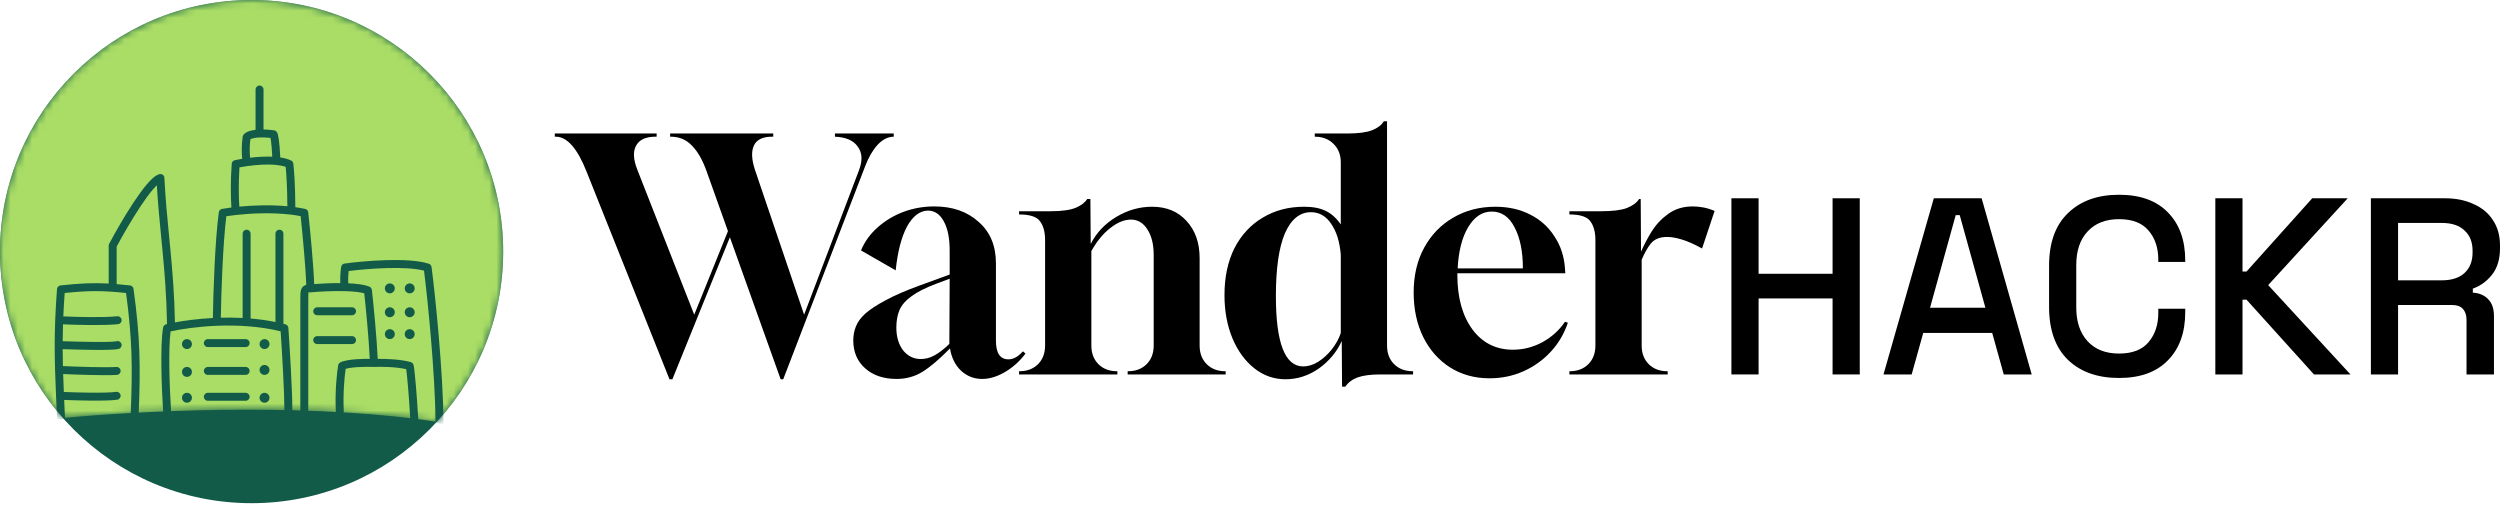
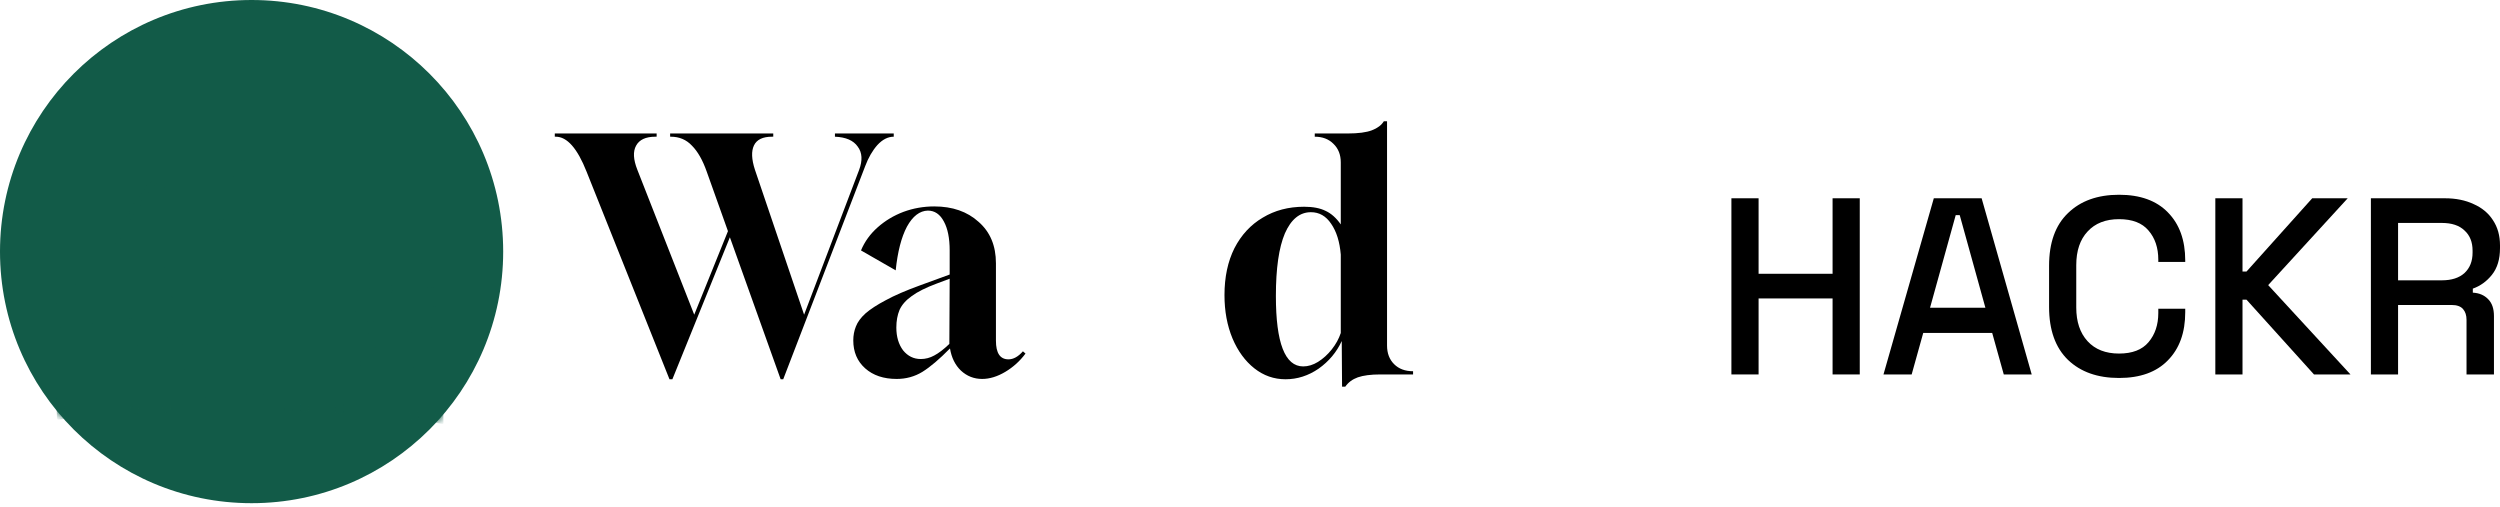
<svg xmlns="http://www.w3.org/2000/svg" width="350" height="71" viewBox="0 0 350 71" fill="none">
  <circle cx="35.223" cy="35.223" r="35.223" fill="#125B48" />
  <mask id="mask0_52_533" style="mask-type:alpha" maskUnits="userSpaceOnUse" x="0" y="0" width="71" height="60">
    <path fill-rule="evenodd" clip-rule="evenodd" d="M61.142 59.073C66.918 52.799 70.446 44.423 70.446 35.223C70.446 15.77 54.676 0 35.223 0C15.77 0 0 15.77 0 35.223C0 44.157 3.326 52.315 8.808 58.524C19.195 57.533 41.06 56.409 58.751 58.712C59.616 58.824 60.412 58.945 61.142 59.073Z" fill="black" />
  </mask>
  <g mask="url(#mask0_52_533)">
-     <path fill-rule="evenodd" clip-rule="evenodd" d="M61.142 59.073C66.918 52.799 70.446 44.423 70.446 35.223C70.446 15.77 54.676 0 35.223 0C15.77 0 0 15.77 0 35.223C0 44.157 3.326 52.315 8.808 58.524C19.195 57.533 41.06 56.409 58.751 58.712C59.616 58.824 60.412 58.945 61.142 59.073Z" fill="#AADD66" />
    <path fill-rule="evenodd" clip-rule="evenodd" d="M36.754 12.53C36.754 12.299 36.567 12.112 36.337 12.112C36.106 12.112 35.919 12.299 35.919 12.53V18.297C35.503 18.337 35.169 18.41 34.908 18.501C34.587 18.613 34.319 18.771 34.179 18.981C34.145 19.031 34.123 19.089 34.114 19.149C33.926 20.372 33.98 21.613 34.059 22.351C33.62 22.42 33.227 22.494 32.907 22.563C32.726 22.602 32.593 22.756 32.579 22.941C32.381 25.614 32.459 27.99 32.545 29.172C31.983 29.241 31.498 29.314 31.112 29.382C30.934 29.414 30.796 29.557 30.772 29.737C30.227 33.766 29.993 41.089 29.937 44.653C27.719 44.761 25.765 45.031 24.356 45.305C24.285 41.336 24.015 38.075 23.715 34.939C23.66 34.365 23.604 33.795 23.548 33.226L23.548 33.226L23.548 33.224C23.287 30.558 23.027 27.91 22.875 24.899C22.868 24.772 22.804 24.655 22.701 24.581C22.597 24.507 22.465 24.484 22.343 24.519C22.061 24.599 21.78 24.789 21.515 25.016C21.244 25.25 20.956 25.552 20.66 25.899C20.067 26.594 19.418 27.501 18.775 28.477C17.487 30.431 16.199 32.699 15.406 34.191C15.374 34.252 15.357 34.319 15.357 34.388V39.844C13.142 39.71 11.323 39.794 8.491 40.098C8.291 40.119 8.134 40.281 8.119 40.482C7.653 46.654 7.77 50.407 7.983 55.351C7.981 55.364 7.98 55.377 7.979 55.391C7.977 55.43 7.981 55.468 7.989 55.505C8.002 55.793 8.015 56.086 8.028 56.384L8.028 56.385L8.028 56.385L8.028 56.385C8.057 57.059 8.088 57.758 8.118 58.49C8.12 58.525 8.125 58.558 8.135 58.59C8.399 58.564 8.671 58.537 8.952 58.511C8.953 58.492 8.954 58.474 8.953 58.455C8.922 57.722 8.892 57.023 8.862 56.349L8.862 56.348L8.84 55.847C9.855 55.888 11.246 55.932 12.582 55.946C14.122 55.962 15.631 55.94 16.395 55.823C16.623 55.788 16.78 55.574 16.745 55.346C16.71 55.118 16.496 54.962 16.268 54.997C15.585 55.102 14.147 55.127 12.591 55.111C11.234 55.096 9.818 55.051 8.804 55.009C8.763 54.045 8.726 53.125 8.697 52.222C10.761 52.316 14.748 52.453 16.36 52.346C16.59 52.331 16.764 52.132 16.749 51.901C16.733 51.671 16.534 51.497 16.304 51.513C14.731 51.617 10.726 51.479 8.673 51.385C8.649 50.503 8.634 49.629 8.632 48.736C9.815 48.781 11.506 48.83 13.025 48.846C13.84 48.854 14.609 48.852 15.226 48.834C15.534 48.825 15.807 48.812 16.032 48.794C16.247 48.776 16.445 48.751 16.586 48.711C16.808 48.648 16.936 48.417 16.873 48.195C16.809 47.973 16.578 47.845 16.356 47.908C16.302 47.923 16.176 47.944 15.963 47.961C15.759 47.978 15.502 47.99 15.201 47.999C14.601 48.017 13.844 48.018 13.033 48.01C11.511 47.995 9.812 47.945 8.633 47.901C8.639 47.052 8.655 46.179 8.687 45.261C10.625 45.352 14.477 45.459 16.515 45.244C16.744 45.22 16.911 45.015 16.887 44.785C16.862 44.556 16.657 44.389 16.427 44.414C14.457 44.621 10.655 44.517 8.719 44.427C8.766 43.33 8.833 42.163 8.926 40.892C12.457 40.526 14.363 40.526 17.772 40.893C18.669 47.54 18.694 51.369 18.446 57.815C18.722 57.8 19.002 57.785 19.283 57.77C19.533 51.236 19.5 47.34 18.555 40.456C18.529 40.267 18.378 40.119 18.188 40.098C17.466 40.018 16.809 39.953 16.193 39.903V34.492C16.981 33.014 18.229 30.823 19.472 28.937C20.107 27.973 20.735 27.099 21.295 26.441C21.576 26.112 21.833 25.845 22.059 25.65L22.078 25.635C22.234 28.384 22.476 30.849 22.717 33.312L22.718 33.312C22.773 33.88 22.829 34.448 22.884 35.019C23.187 38.188 23.458 41.471 23.523 45.481C23.442 45.5 23.364 45.519 23.289 45.537C23.13 45.577 23.008 45.706 22.978 45.868C22.747 47.139 22.702 49.36 22.735 51.584C22.767 53.821 22.879 56.104 22.972 57.525C22.974 57.55 22.978 57.575 22.984 57.598C23.255 57.587 23.527 57.577 23.801 57.566C23.806 57.535 23.808 57.504 23.806 57.471C23.713 56.061 23.602 53.792 23.57 51.572C23.54 49.498 23.579 47.503 23.757 46.285C26.672 45.616 33.426 44.778 39.421 46.273C39.61 49.065 39.949 54.709 39.956 57.413C40.234 57.419 40.513 57.425 40.792 57.432C40.786 54.602 40.418 48.581 40.234 45.914C40.221 45.735 40.097 45.584 39.923 45.539C39.795 45.505 39.667 45.473 39.539 45.441V32.717C39.539 32.486 39.352 32.299 39.121 32.299C38.89 32.299 38.703 32.486 38.703 32.717V45.251C37.458 44.99 36.193 44.819 34.944 44.719V32.717C34.944 32.486 34.757 32.299 34.527 32.299C34.296 32.299 34.109 32.486 34.109 32.717V44.662C32.966 44.597 31.844 44.589 30.773 44.62C30.828 41.13 31.053 34.168 31.56 30.154C31.969 30.087 32.471 30.019 33.041 29.956C35.1 29.729 38.024 29.583 40.742 29.909C41.245 29.97 41.739 30.046 42.218 30.14C42.49 32.712 42.962 37.661 43.014 39.989C42.941 40.002 42.87 40.022 42.803 40.048C42.584 40.133 42.424 40.283 42.327 40.495C42.241 40.681 42.212 40.897 42.198 41.111C42.184 41.326 42.184 41.59 42.184 41.893V41.905V41.935V41.964V41.993V42.023V42.052V42.082V42.112V42.142V42.172V42.202V42.232V42.263V42.293V42.324V42.355V42.386V42.416V42.447V42.479V42.51V42.541V42.573V42.604V42.636V42.668V42.7V42.732V42.764V42.796V42.828V42.861V42.893V42.926V42.958V42.991V43.024V43.057V43.09V43.123V43.156V43.19V43.223V43.257V43.29V43.324V43.358V43.391V43.425V43.459V43.493V43.528V43.562V43.596V43.631V43.665V43.7V43.735V43.769V43.804V43.839V43.874V43.909V43.944V43.98V44.015V44.05V44.086V44.121V44.157V44.193V44.228V44.264V44.3V44.336V44.372V44.408V44.444V44.481V44.517V44.553V44.59V44.626V44.663V44.7V44.736V44.773V44.81V44.847V44.884V44.921V44.958V44.995V45.032V45.069V45.106V45.144V45.181V45.219V45.256V45.294V45.331V45.369V45.407V45.444V45.482V45.52V45.558V45.596V45.634V45.672V45.71V45.748V45.787V45.825V45.863V45.901V45.94V45.978V46.017V46.055V46.094V46.132V46.171V46.209V46.248V46.287V46.326V46.364V46.403V46.442V46.481V46.52V46.559V46.598V46.637V46.676V46.715V46.754V46.793V46.832V46.871V46.911V46.95V46.989V47.028V47.068V47.107V47.146V47.186V47.225V47.264V47.304V47.343V47.383V47.422V47.462V47.501V47.541V47.58V47.62V47.659V47.699V47.739V47.778V47.818V47.857V47.897V47.937V47.976V48.016V48.056V48.095V48.135V48.175V48.214V48.254V48.294V48.333V48.373V48.413V48.453V48.492V48.532V48.572V48.611V48.651V48.691V48.73V48.77V48.81V48.849V48.889V48.929V48.968V49.008V49.047V49.087V49.127V49.166V49.206V49.245V49.285V49.325V49.364V49.404V49.443V49.483V49.522V49.561V49.601V49.64V49.68V49.719V49.758V49.798V49.837V49.876V49.916V49.955V49.994V50.033V50.072V50.111V50.15V50.19V50.228V50.267V50.306V50.346V50.384V50.423V50.462V50.501V50.54V50.578V50.617V50.656V50.694V50.733V50.772V50.81V50.849V50.887V50.925V50.964V51.002V51.04V51.079V51.117V51.155V51.193V51.231V51.269V51.307V51.345V51.383V51.421V51.458V51.496V51.534V51.571V51.609V51.647V51.684V51.721V51.759V51.796V51.833V51.87V51.907V51.944V51.981V52.018V52.055V52.092V52.129V52.166V52.202V52.239V52.275V52.312V52.348V52.384V52.421V52.457V52.493V52.529V52.565V52.601V52.637V52.672V52.708V52.744V52.779V52.815V52.85V52.885V52.921V52.956V52.991V53.026V53.061V53.096V53.13V53.165V53.2V53.234V53.269V53.303V53.337V53.371V53.406V53.44V53.474V53.507V53.541V53.575V53.608V53.642V53.675V53.709V53.742V53.775V53.808V53.841V53.874V53.907V53.939V53.972V54.004V54.036V54.069V54.101V54.133V54.165V54.197V54.229V54.26V54.292V54.323V54.355V54.386V54.417V54.448V54.479V54.51V54.541V54.571V54.602V54.632V54.662V54.693V54.723V54.753V54.782V54.812V54.842V54.871V54.901V54.93V54.959V54.988V55.017V55.046V55.074V55.103V55.131V55.16V55.188V55.216V55.244V55.272V55.299V55.327V55.354V55.382V55.409V55.436V55.463V55.49V55.516V55.543V55.569V55.596V55.622V55.648V55.674V55.699V55.725V55.75V55.776V55.801V55.826V55.851V55.876V55.9V55.925V55.949V55.973V55.998V56.021V56.045V56.069V56.092V56.116V56.139V56.162V56.185V56.208V56.23V56.253V56.275V56.297V56.319V56.341V56.363V56.384V56.406V56.427V56.448V56.469V56.49V56.511V56.531V56.551V56.571V56.591V56.611V56.631V56.65V56.67V56.689V56.708V56.727V56.745V56.764V56.782V56.801V56.819V56.837V56.854V56.872V56.889V56.906V56.923V56.94V56.957V56.973V56.989V57.006V57.022V57.037V57.053V57.068V57.084V57.099V57.114V57.128V57.143V57.157V57.171V57.185V57.199V57.213V57.226V57.239V57.252V57.265V57.278V57.291V57.303V57.315V57.327V57.339V57.35V57.362V57.373V57.384V57.395V57.405V57.416V57.426V57.436V57.446V57.455V57.465V57.47C42.462 57.479 42.741 57.488 43.019 57.497V57.492V57.483V57.474V57.465V57.455V57.446V57.436V57.426V57.416V57.405V57.395V57.384V57.373V57.362V57.35V57.339V57.327V57.315V57.303V57.291V57.278V57.265V57.252V57.239V57.226V57.213V57.199V57.185V57.171V57.157V57.143V57.128V57.114V57.099V57.084V57.068V57.053V57.037V57.022V57.006V56.989V56.973V56.957V56.94V56.923V56.906V56.889V56.872V56.854V56.837V56.819V56.801V56.782V56.764V56.745V56.727V56.708V56.689V56.67V56.65V56.631V56.611V56.591V56.571V56.551V56.531V56.511V56.49V56.469V56.448V56.427V56.406V56.384V56.363V56.341V56.319V56.297V56.275V56.253V56.23V56.208V56.185V56.162V56.139V56.116V56.092V56.069V56.045V56.021V55.998V55.973V55.949V55.925V55.9V55.876V55.851V55.826V55.801V55.776V55.75V55.725V55.699V55.674V55.648V55.622V55.596V55.569V55.543V55.516V55.49V55.463V55.436V55.409V55.382V55.354V55.327V55.299V55.272V55.244V55.216V55.188V55.16V55.131V55.103V55.074V55.046V55.017V54.988V54.959V54.93V54.901V54.871V54.842V54.812V54.782V54.753V54.723V54.693V54.662V54.632V54.602V54.571V54.541V54.51V54.479V54.448V54.417V54.386V54.355V54.323V54.292V54.26V54.229V54.197V54.165V54.133V54.101V54.069V54.036V54.004V53.972V53.939V53.907V53.874V53.841V53.808V53.775V53.742V53.709V53.675V53.642V53.608V53.575V53.541V53.507V53.474V53.44V53.406V53.371V53.337V53.303V53.269V53.234V53.2V53.165V53.13V53.096V53.061V53.026V52.991V52.956V52.921V52.885V52.85V52.815V52.779V52.744V52.708V52.672V52.637V52.601V52.565V52.529V52.493V52.457V52.421V52.384V52.348V52.312V52.275V52.239V52.202V52.166V52.129V52.092V52.055V52.018V51.981V51.944V51.907V51.87V51.833V51.796V51.759V51.721V51.684V51.647V51.609V51.571V51.534V51.496V51.458V51.421V51.383V51.345V51.307V51.269V51.231V51.193V51.155V51.117V51.079V51.04V51.002V50.964V50.925V50.887V50.849V50.81V50.772V50.733V50.694V50.656V50.617V50.578V50.54V50.501V50.462V50.423V50.384V50.346V50.306V50.267V50.228V50.19V50.15V50.111V50.072V50.033V49.994V49.955V49.916V49.876V49.837V49.798V49.758V49.719V49.68V49.64V49.601V49.561V49.522V49.483V49.443V49.404V49.364V49.325V49.285V49.245V49.206V49.166V49.127V49.087V49.047V49.008V48.968V48.929V48.889V48.849V48.81V48.77V48.73V48.691V48.651V48.611V48.572V48.532V48.492V48.453V48.413V48.373V48.333V48.294V48.254V48.214V48.175V48.135V48.095V48.056V48.016V47.976V47.937V47.897V47.857V47.818V47.778V47.739V47.699V47.659V47.62V47.58V47.541V47.501V47.462V47.422V47.383V47.343V47.304V47.264V47.225V47.186V47.146V47.107V47.068V47.028V46.989V46.95V46.911V46.871V46.832V46.793V46.754V46.715V46.676V46.637V46.598V46.559V46.52V46.481V46.442V46.403V46.364V46.326V46.287V46.248V46.209V46.171V46.132V46.094V46.055V46.017V45.978V45.94V45.901V45.863V45.825V45.787V45.748V45.71V45.672V45.634V45.596V45.558V45.52V45.482V45.444V45.407V45.369V45.331V45.294V45.256V45.219V45.181V45.144V45.106V45.069V45.032V44.995V44.958V44.921V44.884V44.847V44.81V44.773V44.736V44.7V44.663V44.626V44.59V44.553V44.517V44.481V44.444V44.408V44.372V44.336V44.3V44.264V44.228V44.193V44.157V44.121V44.086V44.05V44.015V43.98V43.944V43.909V43.874V43.839V43.804V43.769V43.735V43.7V43.665V43.631V43.596V43.562V43.528V43.493V43.459V43.425V43.391V43.358V43.324V43.29V43.257V43.223V43.19V43.156V43.123V43.09V43.057V43.024V42.991V42.958V42.926V42.893V42.861V42.828V42.796V42.764V42.732V42.7V42.668V42.636V42.604V42.573V42.541V42.51V42.479V42.447V42.416V42.386V42.355V42.324V42.293V42.263V42.232V42.202V42.172V42.142V42.112V42.082V42.052V42.023V41.993V41.964V41.935V41.905C43.019 41.587 43.019 41.35 43.031 41.164C43.044 40.973 43.067 40.885 43.085 40.845L43.087 40.84L43.089 40.837C43.09 40.835 43.09 40.834 43.091 40.833C43.093 40.831 43.095 40.83 43.1 40.828L43.1 40.828L43.105 40.826C43.148 40.81 43.24 40.792 43.437 40.792C43.45 40.792 43.462 40.791 43.475 40.79C44.628 40.685 46.565 40.574 48.298 40.621C48.951 40.639 49.569 40.678 50.101 40.748C50.514 40.801 50.859 40.871 51.125 40.955C51.354 43.06 51.779 47.401 51.912 50.385C51.371 50.375 50.683 50.38 50.01 50.423C49.569 50.451 49.129 50.495 48.737 50.562C48.352 50.627 47.984 50.72 47.705 50.86C47.587 50.919 47.503 51.031 47.48 51.162C47.304 52.178 47.017 54.787 47.156 57.679C47.436 57.694 47.715 57.71 47.995 57.726C47.859 55.068 48.097 52.639 48.267 51.53C48.425 51.477 48.63 51.427 48.878 51.385C49.23 51.325 49.639 51.283 50.062 51.257C50.908 51.203 51.784 51.21 52.33 51.233C52.342 51.233 52.354 51.233 52.366 51.233C53.325 51.189 55.5 51.207 56.994 51.569C57.059 52.015 57.155 52.921 57.26 54.154C57.364 55.381 57.474 56.906 57.572 58.564C57.854 58.598 58.135 58.633 58.415 58.669C58.315 56.944 58.2 55.355 58.092 54.083C57.964 52.579 57.844 51.477 57.766 51.139C57.732 50.991 57.62 50.873 57.474 50.832C56.037 50.421 53.93 50.361 52.748 50.385C52.61 47.242 52.149 42.605 51.927 40.606C51.91 40.457 51.814 40.328 51.676 40.269C51.288 40.102 50.773 39.993 50.209 39.919C49.731 39.857 49.198 39.818 48.644 39.797C48.628 39.684 48.615 39.538 48.609 39.355C48.595 38.987 48.61 38.481 48.684 37.822C50.031 37.648 52.044 37.454 54.065 37.395C56.134 37.334 58.156 37.415 59.486 37.774C59.995 41.726 61.05 52.112 61.115 59.068C61.404 59.119 61.682 59.17 61.951 59.223C61.9 52.051 60.779 41.165 60.279 37.395C60.258 37.235 60.146 37.102 59.992 37.053C58.525 36.583 56.244 36.495 54.04 36.559C51.819 36.625 49.611 36.849 48.252 37.037C48.066 37.062 47.92 37.209 47.896 37.395C47.782 38.25 47.757 38.906 47.774 39.385C47.779 39.528 47.788 39.659 47.8 39.776C46.385 39.762 44.907 39.837 43.848 39.92C43.787 37.421 43.277 32.18 43.017 29.749C42.998 29.57 42.866 29.423 42.69 29.385C42.207 29.281 41.711 29.195 41.209 29.127C41.196 25.849 41.02 23.644 40.928 22.919C40.91 22.777 40.82 22.654 40.691 22.593C40.233 22.378 39.686 22.242 39.105 22.162C39.05 20.953 38.976 20.131 38.901 19.589C38.861 19.293 38.819 19.073 38.779 18.916C38.759 18.838 38.737 18.767 38.713 18.706C38.696 18.666 38.653 18.56 38.559 18.479C38.497 18.425 38.421 18.391 38.34 18.381C37.734 18.302 37.209 18.266 36.754 18.262V12.53ZM38.266 22.083C37.15 22.02 35.937 22.105 34.886 22.235C34.818 21.581 34.77 20.492 34.92 19.412C34.964 19.382 35.046 19.337 35.183 19.29C35.426 19.205 35.804 19.127 36.354 19.104C36.789 19.086 37.327 19.104 37.983 19.178C38.01 19.294 38.041 19.464 38.074 19.702C38.141 20.194 38.212 20.953 38.266 22.083ZM37.935 19.012C37.935 19.012 37.936 19.014 37.939 19.021L37.937 19.017C37.935 19.014 37.934 19.012 37.935 19.012ZM40.373 29.028C37.894 28.779 35.316 28.889 33.376 29.081C33.297 27.977 33.225 25.797 33.39 23.317C33.733 23.249 34.139 23.18 34.585 23.117C35.839 22.941 37.373 22.823 38.662 22.951C39.226 23.007 39.725 23.108 40.126 23.261C40.217 24.121 40.359 26.139 40.373 29.028ZM44.411 43.158C44.181 43.158 43.994 43.345 43.994 43.576C43.994 43.807 44.181 43.994 44.411 43.994H49.284C49.515 43.994 49.702 43.807 49.702 43.576C49.702 43.345 49.515 43.158 49.284 43.158H44.411ZM44.411 47.196C44.181 47.196 43.994 47.383 43.994 47.613C43.994 47.844 44.181 48.031 44.411 48.031H49.284C49.515 48.031 49.702 47.844 49.702 47.613C49.702 47.383 49.515 47.196 49.284 47.196H44.411ZM54.575 40.931C54.882 40.931 55.131 40.681 55.131 40.374C55.131 40.066 54.882 39.817 54.575 39.817C54.267 39.817 54.018 40.066 54.018 40.374C54.018 40.681 54.267 40.931 54.575 40.931ZM29.097 47.613C28.866 47.613 28.68 47.8 28.68 48.031C28.68 48.262 28.866 48.449 29.097 48.449H34.388C34.618 48.449 34.805 48.262 34.805 48.031C34.805 47.8 34.618 47.613 34.388 47.613H29.097ZM29.097 51.512C28.866 51.512 28.68 51.699 28.68 51.929C28.68 52.16 28.866 52.347 29.097 52.347H34.388C34.618 52.347 34.805 52.16 34.805 51.929C34.805 51.699 34.618 51.512 34.388 51.512H29.097ZM29.097 55.131C28.866 55.131 28.68 55.318 28.68 55.549C28.68 55.78 28.866 55.967 29.097 55.967H34.388C34.618 55.967 34.805 55.78 34.805 55.549C34.805 55.318 34.618 55.131 34.388 55.131H29.097ZM26.174 48.727C26.481 48.727 26.73 48.478 26.73 48.17C26.73 47.863 26.481 47.613 26.174 47.613C25.866 47.613 25.617 47.863 25.617 48.17C25.617 48.478 25.866 48.727 26.174 48.727ZM26.73 52.069C26.73 52.376 26.481 52.625 26.174 52.625C25.866 52.625 25.617 52.376 25.617 52.069C25.617 51.761 25.866 51.512 26.174 51.512C26.481 51.512 26.73 51.761 26.73 52.069ZM26.174 56.245C26.481 56.245 26.73 55.996 26.73 55.688C26.73 55.381 26.481 55.131 26.174 55.131C25.866 55.131 25.617 55.381 25.617 55.688C25.617 55.996 25.866 56.245 26.174 56.245ZM37.59 55.688C37.59 55.996 37.34 56.245 37.033 56.245C36.725 56.245 36.476 55.996 36.476 55.688C36.476 55.381 36.725 55.131 37.033 55.131C37.34 55.131 37.59 55.381 37.59 55.688ZM37.033 52.347C37.34 52.347 37.59 52.098 37.59 51.79C37.59 51.483 37.34 51.233 37.033 51.233C36.725 51.233 36.476 51.483 36.476 51.79C36.476 52.098 36.725 52.347 37.033 52.347ZM37.59 48.17C37.59 48.478 37.34 48.727 37.033 48.727C36.725 48.727 36.476 48.478 36.476 48.17C36.476 47.863 36.725 47.613 37.033 47.613C37.34 47.613 37.59 47.863 37.59 48.17ZM57.916 40.374C57.916 40.681 57.666 40.931 57.359 40.931C57.051 40.931 56.802 40.681 56.802 40.374C56.802 40.066 57.051 39.817 57.359 39.817C57.666 39.817 57.916 40.066 57.916 40.374ZM54.575 44.272C54.882 44.272 55.131 44.023 55.131 43.715C55.131 43.408 54.882 43.158 54.575 43.158C54.267 43.158 54.018 43.408 54.018 43.715C54.018 44.023 54.267 44.272 54.575 44.272ZM57.916 43.715C57.916 44.023 57.666 44.272 57.359 44.272C57.051 44.272 56.802 44.023 56.802 43.715C56.802 43.408 57.051 43.158 57.359 43.158C57.666 43.158 57.916 43.408 57.916 43.715ZM54.575 47.335C54.882 47.335 55.131 47.086 55.131 46.778C55.131 46.471 54.882 46.221 54.575 46.221C54.267 46.221 54.018 46.471 54.018 46.778C54.018 47.086 54.267 47.335 54.575 47.335ZM57.916 46.778C57.916 47.086 57.666 47.335 57.359 47.335C57.051 47.335 56.802 47.086 56.802 46.778C56.802 46.471 57.051 46.221 57.359 46.221C57.666 46.221 57.916 46.471 57.916 46.778Z" fill="#125B48" />
-     <path fill-rule="evenodd" clip-rule="evenodd" d="M36.337 12.251C36.183 12.251 36.058 12.376 36.058 12.53V18.297C36.058 18.368 36.004 18.428 35.932 18.435C35.525 18.475 35.203 18.546 34.954 18.632C34.642 18.741 34.41 18.886 34.295 19.058C34.273 19.092 34.258 19.13 34.252 19.17C34.066 20.377 34.119 21.605 34.197 22.336C34.205 22.41 34.154 22.477 34.081 22.488C33.644 22.557 33.254 22.631 32.937 22.699C32.816 22.725 32.727 22.828 32.718 22.951C32.52 25.616 32.598 27.985 32.684 29.162C32.689 29.236 32.636 29.302 32.562 29.311C32.002 29.379 31.519 29.451 31.137 29.519C31.018 29.54 30.926 29.636 30.91 29.756C30.366 33.775 30.132 41.09 30.076 44.655C30.075 44.728 30.017 44.788 29.944 44.792C27.732 44.9 25.785 45.169 24.383 45.441C24.342 45.449 24.3 45.439 24.268 45.413C24.236 45.387 24.218 45.349 24.217 45.307C24.146 41.344 23.876 38.087 23.576 34.953C23.522 34.379 23.466 33.809 23.41 33.241L23.41 33.24L23.41 33.24L23.41 33.238L23.41 33.237C23.148 30.571 22.888 27.921 22.736 24.906C22.732 24.822 22.689 24.743 22.62 24.694C22.551 24.645 22.463 24.629 22.381 24.653C22.128 24.725 21.866 24.899 21.606 25.122C21.342 25.349 21.059 25.645 20.766 25.989C20.179 26.678 19.533 27.58 18.891 28.554C17.606 30.503 16.321 32.767 15.529 34.257C15.508 34.297 15.497 34.342 15.497 34.388V39.844C15.497 39.882 15.481 39.919 15.453 39.945C15.425 39.972 15.387 39.985 15.349 39.983C13.144 39.849 11.333 39.933 8.506 40.236C8.372 40.251 8.268 40.358 8.258 40.492C7.793 46.657 7.909 50.403 8.122 55.345C8.122 55.353 8.122 55.362 8.121 55.37C8.12 55.379 8.119 55.388 8.118 55.397C8.117 55.423 8.12 55.449 8.125 55.473C8.127 55.481 8.128 55.49 8.129 55.499C8.141 55.787 8.154 56.08 8.167 56.378L8.167 56.379L8.167 56.379C8.196 57.039 8.226 57.723 8.255 58.438C8.437 58.42 8.622 58.402 8.811 58.384C8.781 57.679 8.752 57.005 8.723 56.355L8.701 55.853C8.7 55.814 8.714 55.776 8.742 55.749C8.769 55.721 8.807 55.706 8.846 55.708C9.86 55.749 11.249 55.792 12.584 55.807C14.126 55.823 15.624 55.8 16.374 55.685C16.526 55.662 16.631 55.519 16.607 55.367C16.584 55.215 16.442 55.111 16.29 55.135C15.592 55.242 14.143 55.266 12.59 55.25C11.23 55.235 9.813 55.191 8.799 55.148C8.726 55.145 8.668 55.088 8.665 55.015C8.624 54.051 8.587 53.13 8.558 52.227C8.557 52.188 8.572 52.15 8.6 52.123C8.627 52.096 8.665 52.081 8.704 52.083C10.77 52.176 14.748 52.314 16.351 52.207C16.504 52.197 16.62 52.064 16.61 51.911C16.6 51.757 16.467 51.641 16.313 51.651C14.731 51.757 10.717 51.618 8.666 51.524C8.593 51.521 8.535 51.462 8.533 51.389C8.51 50.506 8.495 49.631 8.493 48.737C8.493 48.699 8.508 48.663 8.535 48.636C8.563 48.61 8.599 48.596 8.637 48.597C9.82 48.642 11.509 48.691 13.026 48.706C13.84 48.714 14.608 48.713 15.222 48.695C15.528 48.686 15.799 48.673 16.02 48.655C16.235 48.637 16.421 48.613 16.548 48.577C16.695 48.535 16.781 48.381 16.739 48.233C16.697 48.085 16.543 48 16.395 48.042C16.326 48.061 16.188 48.082 15.975 48.1C15.768 48.117 15.507 48.13 15.205 48.138C14.602 48.156 13.843 48.158 13.032 48.149C11.508 48.134 9.808 48.084 8.628 48.04C8.553 48.037 8.494 47.975 8.494 47.9C8.499 47.05 8.516 46.176 8.548 45.257C8.549 45.219 8.565 45.184 8.593 45.159C8.62 45.134 8.656 45.121 8.694 45.122C10.633 45.213 14.475 45.319 16.5 45.106C16.653 45.09 16.764 44.953 16.748 44.8C16.732 44.647 16.595 44.536 16.442 44.552C14.459 44.761 10.647 44.656 8.713 44.566C8.636 44.562 8.577 44.497 8.58 44.421C8.627 43.322 8.695 42.154 8.787 40.882C8.792 40.815 8.845 40.76 8.912 40.754C12.452 40.386 14.368 40.387 17.787 40.754C17.851 40.761 17.901 40.811 17.91 40.874C18.801 47.479 18.832 51.308 18.591 57.667C18.776 57.657 18.962 57.647 19.149 57.637C19.393 51.185 19.355 47.304 18.418 40.475C18.4 40.349 18.299 40.251 18.173 40.236C17.451 40.156 16.797 40.092 16.182 40.042C16.109 40.036 16.053 39.976 16.053 39.903V34.492C16.053 34.469 16.059 34.446 16.07 34.426C16.859 32.946 18.11 30.751 19.356 28.86C19.992 27.895 20.624 27.014 21.189 26.351C21.473 26.018 21.735 25.746 21.969 25.545L21.969 25.544L21.988 25.529C22.028 25.494 22.084 25.486 22.133 25.507C22.181 25.527 22.214 25.574 22.217 25.627C22.373 28.373 22.615 30.835 22.856 33.298L22.856 33.299L22.856 33.3C22.912 33.867 22.968 34.435 23.022 35.006C23.325 38.177 23.597 41.463 23.663 45.479C23.664 45.545 23.619 45.602 23.555 45.617C23.474 45.636 23.397 45.654 23.323 45.672C23.216 45.699 23.135 45.785 23.115 45.893C22.887 47.149 22.842 49.356 22.874 51.582C22.906 53.784 23.015 56.031 23.107 57.454C23.292 57.447 23.478 57.439 23.664 57.432C23.572 56.018 23.463 53.772 23.431 51.574C23.401 49.5 23.44 47.495 23.619 46.265C23.627 46.208 23.669 46.162 23.726 46.149C26.652 45.478 33.431 44.635 39.455 46.137C39.513 46.152 39.556 46.203 39.56 46.263C39.746 49.009 40.077 54.519 40.095 57.277C40.28 57.281 40.466 57.285 40.652 57.289C40.635 54.409 40.276 48.548 40.095 45.924C40.087 45.804 40.004 45.704 39.888 45.673C39.761 45.64 39.633 45.608 39.505 45.576C39.443 45.561 39.4 45.505 39.4 45.441V32.717C39.4 32.563 39.275 32.438 39.121 32.438C38.967 32.438 38.843 32.563 38.843 32.717V45.251C38.843 45.293 38.824 45.333 38.791 45.359C38.759 45.386 38.716 45.396 38.675 45.387C37.436 45.127 36.177 44.958 34.933 44.858C34.861 44.852 34.805 44.792 34.805 44.719V32.717C34.805 32.563 34.681 32.438 34.527 32.438C34.373 32.438 34.248 32.563 34.248 32.717V44.662C34.248 44.7 34.233 44.737 34.205 44.763C34.177 44.789 34.139 44.803 34.101 44.801C32.962 44.737 31.845 44.728 30.777 44.759C30.739 44.76 30.702 44.746 30.675 44.719C30.648 44.693 30.633 44.656 30.634 44.618C30.689 41.128 30.914 34.159 31.422 30.136C31.429 30.075 31.477 30.026 31.538 30.016C31.95 29.95 32.453 29.881 33.026 29.817C35.091 29.59 38.026 29.443 40.758 29.771C41.264 29.832 41.762 29.909 42.245 30.004C42.305 30.016 42.35 30.065 42.357 30.126C42.628 32.697 43.102 37.651 43.154 39.986C43.155 40.054 43.107 40.113 43.04 40.126C42.974 40.138 42.911 40.155 42.853 40.178C42.669 40.249 42.536 40.374 42.453 40.553C42.379 40.715 42.35 40.91 42.337 41.12C42.323 41.33 42.323 41.588 42.323 41.893V57.335C42.509 57.341 42.694 57.347 42.88 57.353V41.905C42.88 41.589 42.88 41.347 42.892 41.155C42.905 40.962 42.929 40.852 42.958 40.787C42.959 40.787 42.959 40.787 42.959 40.786L42.96 40.783L42.962 40.78L42.963 40.778C42.965 40.773 42.974 40.753 42.993 40.734C43.01 40.718 43.027 40.709 43.036 40.704C43.043 40.701 43.051 40.698 43.051 40.698L43.055 40.697C43.055 40.697 43.055 40.697 43.055 40.696C43.123 40.67 43.237 40.652 43.437 40.652C43.445 40.652 43.454 40.652 43.462 40.651C44.619 40.546 46.562 40.435 48.302 40.482C48.958 40.499 49.581 40.539 50.119 40.61C50.536 40.664 50.89 40.735 51.167 40.822C51.219 40.839 51.257 40.885 51.263 40.94C51.493 43.046 51.918 47.39 52.051 50.379C52.053 50.417 52.038 50.455 52.011 50.482C51.985 50.51 51.947 50.525 51.909 50.524C51.371 50.514 50.687 50.52 50.018 50.562C49.581 50.59 49.146 50.633 48.76 50.699C48.38 50.764 48.027 50.854 47.767 50.984C47.688 51.024 47.633 51.098 47.618 51.185C47.445 52.178 47.165 54.717 47.289 57.547C47.476 57.557 47.662 57.568 47.848 57.578C47.729 54.97 47.961 52.604 48.129 51.509C48.137 51.458 48.173 51.415 48.222 51.398C48.39 51.342 48.603 51.291 48.854 51.248C49.214 51.187 49.628 51.145 50.053 51.118C50.905 51.064 51.786 51.071 52.335 51.094C52.343 51.094 52.352 51.094 52.36 51.094C53.322 51.05 55.514 51.067 57.027 51.434C57.082 51.447 57.123 51.493 57.132 51.549C57.198 51.999 57.294 52.909 57.398 54.142C57.5 55.342 57.608 56.825 57.704 58.44C57.892 58.463 58.079 58.486 58.266 58.509C58.169 56.851 58.057 55.325 57.953 54.095C57.825 52.586 57.706 51.496 57.63 51.171C57.608 51.072 57.533 50.993 57.435 50.965C56.02 50.561 53.931 50.501 52.751 50.524C52.675 50.526 52.612 50.467 52.609 50.391C52.471 47.253 52.011 42.62 51.788 40.622C51.777 40.522 51.714 40.436 51.621 40.397C51.251 40.238 50.751 40.13 50.191 40.057C49.719 39.996 49.19 39.957 48.639 39.936C48.571 39.933 48.515 39.882 48.506 39.816C48.49 39.697 48.476 39.547 48.47 39.36C48.456 38.985 48.471 38.471 48.546 37.806C48.553 37.742 48.603 37.692 48.667 37.684C50.017 37.509 52.034 37.315 54.061 37.255C56.131 37.194 58.171 37.275 59.522 37.64C59.577 37.654 59.617 37.7 59.624 37.756C60.131 41.688 61.177 51.988 61.253 58.951C61.443 58.985 61.629 59.019 61.811 59.054C61.743 51.89 60.636 41.151 60.141 37.414C60.127 37.307 60.052 37.218 59.95 37.185C58.508 36.724 56.249 36.634 54.044 36.699C51.828 36.764 49.626 36.988 48.272 37.175C48.148 37.192 48.05 37.289 48.034 37.413C47.921 38.262 47.896 38.91 47.913 39.38C47.918 39.52 47.927 39.648 47.939 39.762C47.943 39.801 47.93 39.841 47.903 39.87C47.877 39.9 47.839 39.916 47.799 39.916C46.388 39.901 44.915 39.976 43.859 40.059C43.821 40.062 43.784 40.049 43.755 40.023C43.727 39.998 43.71 39.962 43.709 39.923C43.648 37.431 43.139 32.196 42.879 29.764C42.866 29.644 42.778 29.546 42.66 29.521C42.182 29.418 41.689 29.333 41.19 29.265C41.121 29.255 41.07 29.197 41.069 29.127C41.057 25.854 40.881 23.654 40.789 22.936C40.778 22.842 40.718 22.76 40.632 22.72C40.191 22.512 39.659 22.379 39.087 22.3C39.02 22.291 38.969 22.236 38.967 22.169C38.912 20.961 38.837 20.144 38.764 19.608C38.723 19.314 38.683 19.1 38.644 18.95C38.625 18.876 38.605 18.811 38.584 18.759C38.568 18.721 38.535 18.642 38.468 18.584C38.427 18.549 38.376 18.526 38.322 18.519C37.721 18.44 37.201 18.405 36.753 18.402C36.677 18.401 36.615 18.339 36.615 18.262V12.53C36.615 12.376 36.49 12.251 36.337 12.251ZM35.78 12.53C35.78 12.222 36.029 11.973 36.337 11.973C36.644 11.973 36.894 12.222 36.894 12.53V18.125C37.321 18.134 37.807 18.171 38.358 18.243C38.466 18.257 38.568 18.302 38.651 18.374C38.77 18.477 38.824 18.61 38.841 18.653L38.842 18.654C38.87 18.723 38.893 18.8 38.914 18.881C38.956 19.046 38.998 19.271 39.039 19.57C39.112 20.1 39.185 20.891 39.239 22.041C39.786 22.124 40.306 22.258 40.75 22.468C40.923 22.549 41.042 22.712 41.066 22.901C41.158 23.625 41.331 25.791 41.347 29.006C41.812 29.072 42.271 29.152 42.719 29.249C42.954 29.3 43.13 29.495 43.155 29.734C43.411 32.118 43.906 37.212 43.984 39.77C44.993 39.694 46.339 39.629 47.648 39.636C47.642 39.558 47.638 39.476 47.635 39.39C47.617 38.902 47.643 38.238 47.758 37.377C47.791 37.129 47.986 36.933 48.234 36.899C49.596 36.711 51.809 36.486 54.036 36.42C56.24 36.355 58.543 36.443 60.035 36.92C60.24 36.986 60.389 37.164 60.417 37.377C60.917 41.149 62.039 52.042 62.091 59.222C62.091 59.264 62.072 59.303 62.04 59.33C62.008 59.357 61.966 59.368 61.925 59.36C61.657 59.307 61.379 59.256 61.091 59.205C61.025 59.194 60.976 59.137 60.976 59.069C60.911 52.175 59.873 41.902 59.36 37.885C58.051 37.552 56.09 37.474 54.069 37.534C52.107 37.592 50.152 37.776 48.811 37.946C48.747 38.547 48.736 39.011 48.748 39.35C48.752 39.471 48.76 39.575 48.768 39.662C49.283 39.685 49.778 39.723 50.227 39.781C50.795 39.855 51.325 39.967 51.731 40.141C51.915 40.22 52.043 40.392 52.065 40.591C52.284 42.562 52.736 47.099 52.881 50.243C54.086 50.227 56.108 50.297 57.512 50.698C57.707 50.753 57.856 50.91 57.902 51.108C57.982 51.458 58.103 52.572 58.231 54.072C58.339 55.345 58.454 56.935 58.554 58.66C58.556 58.702 58.54 58.742 58.51 58.77C58.48 58.798 58.438 58.812 58.397 58.807C58.118 58.771 57.837 58.736 57.555 58.702C57.489 58.694 57.437 58.639 57.433 58.572C57.336 56.915 57.225 55.391 57.121 54.166C57.023 53.015 56.934 52.151 56.87 51.683C55.399 51.346 53.308 51.329 52.372 51.372C52.356 51.373 52.34 51.373 52.324 51.372C51.782 51.349 50.911 51.343 50.071 51.396C49.651 51.422 49.248 51.463 48.901 51.522C48.7 51.557 48.529 51.596 48.392 51.637C48.224 52.774 48.002 55.138 48.134 57.719C48.136 57.759 48.121 57.797 48.093 57.825C48.065 57.853 48.026 57.868 47.987 57.865C47.708 57.849 47.428 57.833 47.149 57.818C47.077 57.814 47.02 57.757 47.017 57.686C46.877 54.783 47.165 52.163 47.343 51.138C47.374 50.964 47.485 50.814 47.643 50.735C47.94 50.587 48.325 50.491 48.714 50.425C49.112 50.356 49.558 50.312 50.001 50.284C50.618 50.245 51.248 50.237 51.766 50.243C51.629 47.313 51.224 43.163 50.996 41.062C50.753 40.992 50.447 40.933 50.083 40.886C49.557 40.817 48.945 40.778 48.295 40.76C46.569 40.714 44.637 40.824 43.487 40.929C43.471 40.93 43.454 40.931 43.437 40.931C43.314 40.931 43.24 40.938 43.199 40.946C43.189 40.985 43.178 41.056 43.17 41.173C43.159 41.354 43.158 41.585 43.158 41.905V57.497C43.158 57.535 43.143 57.571 43.116 57.597C43.089 57.623 43.052 57.638 43.014 57.636C42.736 57.627 42.458 57.618 42.18 57.609C42.105 57.607 42.045 57.545 42.045 57.47V41.889C42.045 41.589 42.045 41.322 42.059 41.102C42.073 40.885 42.103 40.647 42.2 40.436C42.313 40.192 42.5 40.016 42.752 39.918C42.792 39.903 42.832 39.89 42.873 39.879C42.809 37.545 42.359 32.815 42.091 30.258C41.647 30.173 41.19 30.103 40.725 30.047C38.022 29.723 35.109 29.868 33.056 30.094C32.535 30.152 32.072 30.214 31.685 30.275C31.195 34.24 30.973 40.973 30.915 44.477C31.899 44.452 32.925 44.46 33.97 44.515V32.717C33.97 32.409 34.219 32.16 34.527 32.16C34.834 32.16 35.084 32.409 35.084 32.717V44.591C36.239 44.688 37.409 44.846 38.564 45.08V32.717C38.564 32.409 38.813 32.16 39.121 32.16C39.429 32.16 39.678 32.409 39.678 32.717V45.332C39.772 45.356 39.865 45.38 39.959 45.404C40.19 45.465 40.356 45.666 40.373 45.904C40.557 48.571 40.925 54.596 40.931 57.432C40.931 57.469 40.916 57.505 40.889 57.532C40.862 57.558 40.826 57.572 40.788 57.571C40.51 57.564 40.231 57.558 39.953 57.552C39.878 57.551 39.817 57.489 39.817 57.413C39.81 54.747 39.48 49.21 39.289 46.383C33.411 44.945 26.817 45.741 23.881 46.399C23.717 47.613 23.68 49.549 23.709 51.57C23.742 53.787 23.852 56.054 23.945 57.462C23.948 57.505 23.945 57.548 23.939 57.589C23.928 57.654 23.873 57.703 23.806 57.706C23.532 57.716 23.26 57.727 22.989 57.737C22.923 57.74 22.864 57.696 22.848 57.632C22.841 57.6 22.836 57.568 22.834 57.535C22.74 56.112 22.628 53.826 22.596 51.586C22.563 49.364 22.607 47.13 22.841 45.843C22.881 45.627 23.043 45.454 23.256 45.402C23.297 45.392 23.34 45.382 23.383 45.371C23.314 41.417 23.045 38.171 22.745 35.032C22.69 34.461 22.635 33.894 22.579 33.326L22.579 33.325L22.579 33.324C22.346 30.95 22.113 28.57 21.956 25.934C21.786 26.098 21.6 26.298 21.401 26.531C20.846 27.183 20.222 28.052 19.588 29.014C18.357 30.882 17.12 33.052 16.332 34.527V39.775C16.913 39.823 17.53 39.885 18.203 39.96C18.457 39.988 18.659 40.185 18.694 40.437C19.64 47.332 19.672 51.236 19.423 57.775C19.42 57.847 19.363 57.905 19.291 57.909C19.009 57.923 18.73 57.939 18.453 57.954C18.414 57.956 18.376 57.942 18.348 57.914C18.32 57.887 18.305 57.849 18.307 57.809C18.553 51.404 18.53 47.59 17.649 41.02C14.355 40.67 12.467 40.669 9.057 41.019C8.972 42.19 8.909 43.273 8.864 44.294C10.839 44.383 14.5 44.477 16.413 44.275C16.719 44.243 16.993 44.465 17.025 44.771C17.057 45.077 16.835 45.351 16.529 45.383C14.528 45.593 10.8 45.496 8.821 45.407C8.795 46.224 8.779 47.005 8.774 47.767C9.944 47.81 11.571 47.856 13.034 47.871C13.844 47.879 14.599 47.877 15.197 47.86C15.497 47.851 15.752 47.839 15.952 47.822C16.165 47.805 16.279 47.785 16.318 47.774C16.614 47.69 16.922 47.861 17.007 48.157C17.091 48.452 16.92 48.761 16.624 48.845C16.469 48.889 16.258 48.915 16.043 48.932C15.815 48.951 15.539 48.964 15.23 48.973C14.61 48.991 13.839 48.993 13.023 48.985C11.564 48.97 9.946 48.924 8.772 48.881C8.775 49.679 8.788 50.462 8.808 51.252C10.899 51.345 14.764 51.476 16.295 51.374C16.602 51.353 16.867 51.585 16.888 51.892C16.908 52.199 16.676 52.465 16.369 52.485C14.787 52.59 10.941 52.461 8.841 52.368C8.868 53.182 8.901 54.011 8.938 54.876C9.94 54.916 11.293 54.958 12.593 54.971C14.152 54.988 15.577 54.962 16.247 54.859C16.551 54.813 16.836 55.021 16.882 55.325C16.929 55.629 16.721 55.913 16.417 55.96C15.639 56.08 14.117 56.101 12.581 56.085C11.308 56.072 9.986 56.032 8.986 55.992L9.001 56.342C9.031 57.016 9.061 57.716 9.092 58.449C9.093 58.474 9.092 58.499 9.09 58.523C9.084 58.59 9.031 58.643 8.965 58.649C8.684 58.676 8.412 58.702 8.148 58.728C8.082 58.735 8.02 58.693 8.001 58.629C7.989 58.586 7.981 58.542 7.979 58.496C7.949 57.764 7.918 57.065 7.889 56.392L7.889 56.391L7.889 56.39L7.889 56.39C7.876 56.096 7.863 55.807 7.851 55.523C7.842 55.478 7.838 55.432 7.84 55.385C7.841 55.371 7.842 55.358 7.843 55.345C7.631 50.405 7.514 46.647 7.98 40.471C8.001 40.203 8.209 39.988 8.476 39.959C11.25 39.662 13.058 39.574 15.218 39.696V34.388C15.218 34.296 15.241 34.207 15.283 34.126C16.078 32.631 17.367 30.36 18.658 28.401C19.303 27.423 19.956 26.51 20.554 25.809C20.852 25.458 21.146 25.15 21.425 24.911C21.695 24.679 21.994 24.474 22.305 24.385C22.468 24.338 22.644 24.369 22.782 24.468C22.92 24.566 23.005 24.723 23.014 24.892C23.166 27.899 23.425 30.544 23.687 33.211L23.687 33.212L23.687 33.213L23.687 33.214C23.743 33.783 23.799 34.352 23.854 34.926C24.149 38.02 24.417 41.238 24.492 45.137C25.864 44.878 27.712 44.629 29.8 44.52C29.859 40.911 30.095 33.708 30.634 29.719C30.666 29.479 30.85 29.287 31.088 29.245C31.446 29.181 31.889 29.114 32.397 29.05C32.314 27.823 32.248 25.515 32.44 22.93C32.458 22.684 32.636 22.479 32.878 22.427C33.169 22.364 33.518 22.298 33.907 22.234C33.835 21.478 33.797 20.296 33.976 19.128C33.989 19.048 34.018 18.971 34.063 18.904C34.228 18.656 34.531 18.485 34.863 18.369C35.109 18.284 35.412 18.214 35.78 18.171V12.53ZM43.149 40.959C43.149 40.959 43.148 40.959 43.148 40.959L43.15 40.958C43.15 40.958 43.15 40.958 43.15 40.958C43.151 40.958 43.152 40.957 43.154 40.957C43.154 40.956 43.154 40.956 43.155 40.956C43.155 40.956 43.155 40.956 43.156 40.956C43.163 40.952 43.176 40.945 43.19 40.931C43.2 40.92 43.207 40.91 43.211 40.903C43.212 40.903 43.212 40.902 43.212 40.901C43.213 40.899 43.214 40.898 43.215 40.897C43.215 40.896 43.215 40.897 43.215 40.897C43.215 40.896 43.215 40.896 43.215 40.895L43.114 40.849L43.107 40.845M43.101 40.829L43.101 40.828ZM43.15 40.958C43.149 40.959 43.149 40.959 43.149 40.959ZM38.061 18.954C38.064 18.959 38.066 18.963 38.068 18.968C38.081 19.002 38.081 19.038 38.069 19.069C38.094 19.088 38.112 19.116 38.119 19.147C38.147 19.268 38.179 19.443 38.212 19.683C38.28 20.18 38.351 20.944 38.405 22.076C38.407 22.116 38.392 22.154 38.364 22.182C38.336 22.209 38.297 22.224 38.258 22.222C37.154 22.16 35.949 22.243 34.904 22.373C34.867 22.377 34.829 22.367 34.8 22.344C34.771 22.32 34.752 22.286 34.748 22.249C34.679 21.588 34.631 20.488 34.782 19.392C34.787 19.353 34.81 19.317 34.843 19.295C34.899 19.259 34.99 19.209 35.137 19.158C35.397 19.068 35.789 18.988 36.348 18.965C36.745 18.949 37.224 18.961 37.795 19.018C37.795 19.008 37.795 18.99 37.802 18.971C37.809 18.948 37.832 18.897 37.895 18.878C37.952 18.862 37.995 18.886 38.006 18.892C38.03 18.906 38.043 18.925 38.044 18.926C38.051 18.934 38.055 18.941 38.056 18.943C38.058 18.948 38.06 18.952 38.061 18.954ZM37.915 19.031L37.939 19.021L37.948 19.016L38.063 18.958C38.063 18.958 38.063 18.959 38.063 18.959C38.064 18.96 38.065 18.963 38.066 18.967C38.067 18.968 38.067 18.968 38.067 18.969C38.068 18.971 38.069 18.975 38.07 18.979C38.071 18.982 38.072 18.988 38.073 18.996C38.073 19 38.074 19.006 38.074 19.015C38.074 19.021 38.073 19.035 38.068 19.052C38.068 19.052 38.068 19.052 38.068 19.052M38.068 19.053C38.066 19.056 38.065 19.06 38.063 19.065C38.045 19.052 38.023 19.043 37.999 19.04C37.972 19.037 37.945 19.034 37.919 19.031C37.917 19.031 37.916 19.031 37.915 19.031M37.868 19.306C37.263 19.241 36.764 19.227 36.359 19.243C35.82 19.265 35.456 19.342 35.229 19.421C35.147 19.449 35.089 19.476 35.049 19.497C34.922 20.468 34.953 21.439 35.011 22.079C35.984 21.964 37.086 21.891 38.119 21.936C38.066 20.893 37.999 20.185 37.936 19.721C37.912 19.546 37.889 19.41 37.868 19.306ZM34.566 22.979C35.824 22.802 37.37 22.683 38.676 22.812C39.247 22.869 39.759 22.972 40.176 23.131C40.225 23.149 40.259 23.194 40.265 23.246C40.356 24.112 40.498 26.135 40.512 29.027C40.512 29.067 40.496 29.105 40.467 29.131C40.437 29.158 40.398 29.171 40.359 29.167C37.892 28.919 35.324 29.028 33.39 29.219C33.352 29.223 33.315 29.212 33.286 29.187C33.258 29.163 33.24 29.128 33.237 29.091C33.158 27.981 33.085 25.795 33.251 23.307C33.255 23.244 33.301 23.192 33.363 23.18C33.709 23.112 34.118 23.042 34.566 22.979ZM38.648 23.089C37.375 22.963 35.854 23.079 34.604 23.255C34.206 23.311 33.839 23.372 33.522 23.433C33.373 25.759 33.432 27.808 33.505 28.928C35.393 28.748 37.85 28.649 40.233 28.875C40.215 26.164 40.085 24.244 39.996 23.361C39.624 23.231 39.168 23.141 38.648 23.089ZM54.575 39.956C54.344 39.956 54.157 40.143 54.157 40.374C54.157 40.605 54.344 40.792 54.575 40.792C54.805 40.792 54.992 40.605 54.992 40.374C54.992 40.143 54.805 39.956 54.575 39.956ZM53.879 40.374C53.879 39.989 54.19 39.678 54.575 39.678C54.959 39.678 55.271 39.989 55.271 40.374C55.271 40.758 54.959 41.07 54.575 41.07C54.19 41.07 53.879 40.758 53.879 40.374ZM56.663 40.374C56.663 39.989 56.974 39.678 57.359 39.678C57.743 39.678 58.055 39.989 58.055 40.374C58.055 40.758 57.743 41.07 57.359 41.07C56.974 41.07 56.663 40.758 56.663 40.374ZM57.359 39.956C57.128 39.956 56.941 40.143 56.941 40.374C56.941 40.605 57.128 40.792 57.359 40.792C57.59 40.792 57.777 40.605 57.777 40.374C57.777 40.143 57.59 39.956 57.359 39.956ZM44.411 43.298C44.258 43.298 44.133 43.422 44.133 43.576C44.133 43.73 44.258 43.855 44.411 43.855H49.284C49.438 43.855 49.563 43.73 49.563 43.576C49.563 43.422 49.438 43.298 49.284 43.298H44.411ZM43.855 43.576C43.855 43.269 44.104 43.019 44.411 43.019H49.284C49.592 43.019 49.841 43.269 49.841 43.576C49.841 43.884 49.592 44.133 49.284 44.133H44.411C44.104 44.133 43.855 43.884 43.855 43.576ZM54.575 43.298C54.344 43.298 54.157 43.485 54.157 43.715C54.157 43.946 54.344 44.133 54.575 44.133C54.805 44.133 54.992 43.946 54.992 43.715C54.992 43.485 54.805 43.298 54.575 43.298ZM53.879 43.715C53.879 43.331 54.19 43.019 54.575 43.019C54.959 43.019 55.271 43.331 55.271 43.715C55.271 44.1 54.959 44.411 54.575 44.411C54.19 44.411 53.879 44.1 53.879 43.715ZM56.663 43.715C56.663 43.331 56.974 43.019 57.359 43.019C57.743 43.019 58.055 43.331 58.055 43.715C58.055 44.1 57.743 44.411 57.359 44.411C56.974 44.411 56.663 44.1 56.663 43.715ZM57.359 43.298C57.128 43.298 56.941 43.485 56.941 43.715C56.941 43.946 57.128 44.133 57.359 44.133C57.59 44.133 57.777 43.946 57.777 43.715C57.777 43.485 57.59 43.298 57.359 43.298ZM54.575 46.36C54.344 46.36 54.157 46.547 54.157 46.778C54.157 47.009 54.344 47.196 54.575 47.196C54.805 47.196 54.992 47.009 54.992 46.778C54.992 46.547 54.805 46.36 54.575 46.36ZM53.879 46.778C53.879 46.394 54.19 46.082 54.575 46.082C54.959 46.082 55.271 46.394 55.271 46.778C55.271 47.163 54.959 47.474 54.575 47.474C54.19 47.474 53.879 47.163 53.879 46.778ZM56.663 46.778C56.663 46.394 56.974 46.082 57.359 46.082C57.743 46.082 58.055 46.394 58.055 46.778C58.055 47.163 57.743 47.474 57.359 47.474C56.974 47.474 56.663 47.163 56.663 46.778ZM57.359 46.36C57.128 46.36 56.941 46.547 56.941 46.778C56.941 47.009 57.128 47.196 57.359 47.196C57.59 47.196 57.777 47.009 57.777 46.778C57.777 46.547 57.59 46.36 57.359 46.36ZM44.411 47.335C44.258 47.335 44.133 47.46 44.133 47.613C44.133 47.767 44.258 47.892 44.411 47.892H49.284C49.438 47.892 49.563 47.767 49.563 47.613C49.563 47.46 49.438 47.335 49.284 47.335H44.411ZM43.855 47.613C43.855 47.306 44.104 47.057 44.411 47.057H49.284C49.592 47.057 49.841 47.306 49.841 47.613C49.841 47.921 49.592 48.17 49.284 48.17H44.411C44.104 48.17 43.855 47.921 43.855 47.613ZM26.174 47.753C25.943 47.753 25.756 47.94 25.756 48.17C25.756 48.401 25.943 48.588 26.174 48.588C26.404 48.588 26.591 48.401 26.591 48.17C26.591 47.94 26.404 47.753 26.174 47.753ZM25.477 48.17C25.477 47.786 25.789 47.474 26.174 47.474C26.558 47.474 26.87 47.786 26.87 48.17C26.87 48.555 26.558 48.866 26.174 48.866C25.789 48.866 25.477 48.555 25.477 48.17ZM36.337 48.17C36.337 47.786 36.648 47.474 37.033 47.474C37.417 47.474 37.729 47.786 37.729 48.17C37.729 48.555 37.417 48.866 37.033 48.866C36.648 48.866 36.337 48.555 36.337 48.17ZM37.033 47.753C36.802 47.753 36.615 47.94 36.615 48.17C36.615 48.401 36.802 48.588 37.033 48.588C37.263 48.588 37.45 48.401 37.45 48.17C37.45 47.94 37.263 47.753 37.033 47.753ZM29.097 47.753C28.943 47.753 28.819 47.877 28.819 48.031C28.819 48.185 28.943 48.309 29.097 48.309H34.388C34.541 48.309 34.666 48.185 34.666 48.031C34.666 47.877 34.541 47.753 34.388 47.753H29.097ZM28.54 48.031C28.54 47.724 28.79 47.474 29.097 47.474H34.388C34.695 47.474 34.944 47.724 34.944 48.031C34.944 48.339 34.695 48.588 34.388 48.588H29.097C28.79 48.588 28.54 48.339 28.54 48.031ZM37.033 51.372C36.802 51.372 36.615 51.559 36.615 51.79C36.615 52.021 36.802 52.208 37.033 52.208C37.263 52.208 37.45 52.021 37.45 51.79C37.45 51.559 37.263 51.372 37.033 51.372ZM36.337 51.79C36.337 51.406 36.648 51.094 37.033 51.094C37.417 51.094 37.729 51.406 37.729 51.79C37.729 52.175 37.417 52.486 37.033 52.486C36.648 52.486 36.337 52.175 36.337 51.79ZM25.477 52.069C25.477 51.684 25.789 51.372 26.174 51.372C26.558 51.372 26.87 51.684 26.87 52.069C26.87 52.453 26.558 52.765 26.174 52.765C25.789 52.765 25.477 52.453 25.477 52.069ZM26.174 51.651C25.943 51.651 25.756 51.838 25.756 52.069C25.756 52.299 25.943 52.486 26.174 52.486C26.404 52.486 26.591 52.299 26.591 52.069C26.591 51.838 26.404 51.651 26.174 51.651ZM29.097 51.651C28.943 51.651 28.819 51.776 28.819 51.929C28.819 52.083 28.943 52.208 29.097 52.208H34.388C34.541 52.208 34.666 52.083 34.666 51.929C34.666 51.776 34.541 51.651 34.388 51.651H29.097ZM28.54 51.929C28.54 51.622 28.79 51.372 29.097 51.372H34.388C34.695 51.372 34.944 51.622 34.944 51.929C34.944 52.237 34.695 52.486 34.388 52.486H29.097C28.79 52.486 28.54 52.237 28.54 51.929ZM26.174 55.271C25.943 55.271 25.756 55.458 25.756 55.688C25.756 55.919 25.943 56.106 26.174 56.106C26.404 56.106 26.591 55.919 26.591 55.688C26.591 55.458 26.404 55.271 26.174 55.271ZM25.477 55.688C25.477 55.304 25.789 54.992 26.174 54.992C26.558 54.992 26.87 55.304 26.87 55.688C26.87 56.073 26.558 56.384 26.174 56.384C25.789 56.384 25.477 56.073 25.477 55.688ZM36.337 55.688C36.337 55.304 36.648 54.992 37.033 54.992C37.417 54.992 37.729 55.304 37.729 55.688C37.729 56.073 37.417 56.384 37.033 56.384C36.648 56.384 36.337 56.073 36.337 55.688ZM37.033 55.271C36.802 55.271 36.615 55.458 36.615 55.688C36.615 55.919 36.802 56.106 37.033 56.106C37.263 56.106 37.45 55.919 37.45 55.688C37.45 55.458 37.263 55.271 37.033 55.271ZM29.097 55.271C28.943 55.271 28.819 55.395 28.819 55.549C28.819 55.703 28.943 55.828 29.097 55.828H34.388C34.541 55.828 34.666 55.703 34.666 55.549C34.666 55.395 34.541 55.271 34.388 55.271H29.097ZM28.54 55.549C28.54 55.242 28.79 54.992 29.097 54.992H34.388C34.695 54.992 34.944 55.242 34.944 55.549C34.944 55.857 34.695 56.106 34.388 56.106H29.097C28.79 56.106 28.54 55.857 28.54 55.549Z" fill="#125B48" />
+     <path fill-rule="evenodd" clip-rule="evenodd" d="M36.337 12.251C36.183 12.251 36.058 12.376 36.058 12.53V18.297C36.058 18.368 36.004 18.428 35.932 18.435C35.525 18.475 35.203 18.546 34.954 18.632C34.642 18.741 34.41 18.886 34.295 19.058C34.273 19.092 34.258 19.13 34.252 19.17C34.066 20.377 34.119 21.605 34.197 22.336C34.205 22.41 34.154 22.477 34.081 22.488C33.644 22.557 33.254 22.631 32.937 22.699C32.816 22.725 32.727 22.828 32.718 22.951C32.52 25.616 32.598 27.985 32.684 29.162C32.689 29.236 32.636 29.302 32.562 29.311C32.002 29.379 31.519 29.451 31.137 29.519C31.018 29.54 30.926 29.636 30.91 29.756C30.366 33.775 30.132 41.09 30.076 44.655C30.075 44.728 30.017 44.788 29.944 44.792C27.732 44.9 25.785 45.169 24.383 45.441C24.342 45.449 24.3 45.439 24.268 45.413C24.236 45.387 24.218 45.349 24.217 45.307C24.146 41.344 23.876 38.087 23.576 34.953C23.522 34.379 23.466 33.809 23.41 33.241L23.41 33.24L23.41 33.24L23.41 33.238L23.41 33.237C23.148 30.571 22.888 27.921 22.736 24.906C22.732 24.822 22.689 24.743 22.62 24.694C22.551 24.645 22.463 24.629 22.381 24.653C22.128 24.725 21.866 24.899 21.606 25.122C21.342 25.349 21.059 25.645 20.766 25.989C20.179 26.678 19.533 27.58 18.891 28.554C17.606 30.503 16.321 32.767 15.529 34.257C15.508 34.297 15.497 34.342 15.497 34.388V39.844C15.497 39.882 15.481 39.919 15.453 39.945C15.425 39.972 15.387 39.985 15.349 39.983C13.144 39.849 11.333 39.933 8.506 40.236C8.372 40.251 8.268 40.358 8.258 40.492C7.793 46.657 7.909 50.403 8.122 55.345C8.122 55.353 8.122 55.362 8.121 55.37C8.12 55.379 8.119 55.388 8.118 55.397C8.117 55.423 8.12 55.449 8.125 55.473C8.127 55.481 8.128 55.49 8.129 55.499C8.141 55.787 8.154 56.08 8.167 56.378L8.167 56.379L8.167 56.379C8.196 57.039 8.226 57.723 8.255 58.438C8.437 58.42 8.622 58.402 8.811 58.384C8.781 57.679 8.752 57.005 8.723 56.355L8.701 55.853C8.7 55.814 8.714 55.776 8.742 55.749C8.769 55.721 8.807 55.706 8.846 55.708C9.86 55.749 11.249 55.792 12.584 55.807C14.126 55.823 15.624 55.8 16.374 55.685C16.526 55.662 16.631 55.519 16.607 55.367C16.584 55.215 16.442 55.111 16.29 55.135C15.592 55.242 14.143 55.266 12.59 55.25C11.23 55.235 9.813 55.191 8.799 55.148C8.726 55.145 8.668 55.088 8.665 55.015C8.624 54.051 8.587 53.13 8.558 52.227C8.557 52.188 8.572 52.15 8.6 52.123C8.627 52.096 8.665 52.081 8.704 52.083C10.77 52.176 14.748 52.314 16.351 52.207C16.504 52.197 16.62 52.064 16.61 51.911C16.6 51.757 16.467 51.641 16.313 51.651C14.731 51.757 10.717 51.618 8.666 51.524C8.593 51.521 8.535 51.462 8.533 51.389C8.51 50.506 8.495 49.631 8.493 48.737C8.493 48.699 8.508 48.663 8.535 48.636C8.563 48.61 8.599 48.596 8.637 48.597C9.82 48.642 11.509 48.691 13.026 48.706C13.84 48.714 14.608 48.713 15.222 48.695C15.528 48.686 15.799 48.673 16.02 48.655C16.235 48.637 16.421 48.613 16.548 48.577C16.695 48.535 16.781 48.381 16.739 48.233C16.697 48.085 16.543 48 16.395 48.042C16.326 48.061 16.188 48.082 15.975 48.1C15.768 48.117 15.507 48.13 15.205 48.138C14.602 48.156 13.843 48.158 13.032 48.149C11.508 48.134 9.808 48.084 8.628 48.04C8.553 48.037 8.494 47.975 8.494 47.9C8.499 47.05 8.516 46.176 8.548 45.257C8.549 45.219 8.565 45.184 8.593 45.159C8.62 45.134 8.656 45.121 8.694 45.122C10.633 45.213 14.475 45.319 16.5 45.106C16.653 45.09 16.764 44.953 16.748 44.8C16.732 44.647 16.595 44.536 16.442 44.552C14.459 44.761 10.647 44.656 8.713 44.566C8.636 44.562 8.577 44.497 8.58 44.421C8.627 43.322 8.695 42.154 8.787 40.882C8.792 40.815 8.845 40.76 8.912 40.754C12.452 40.386 14.368 40.387 17.787 40.754C17.851 40.761 17.901 40.811 17.91 40.874C18.801 47.479 18.832 51.308 18.591 57.667C18.776 57.657 18.962 57.647 19.149 57.637C19.393 51.185 19.355 47.304 18.418 40.475C18.4 40.349 18.299 40.251 18.173 40.236C17.451 40.156 16.797 40.092 16.182 40.042C16.109 40.036 16.053 39.976 16.053 39.903V34.492C16.053 34.469 16.059 34.446 16.07 34.426C16.859 32.946 18.11 30.751 19.356 28.86C19.992 27.895 20.624 27.014 21.189 26.351C21.473 26.018 21.735 25.746 21.969 25.545L21.969 25.544L21.988 25.529C22.028 25.494 22.084 25.486 22.133 25.507C22.181 25.527 22.214 25.574 22.217 25.627C22.373 28.373 22.615 30.835 22.856 33.298L22.856 33.299L22.856 33.3C22.912 33.867 22.968 34.435 23.022 35.006C23.325 38.177 23.597 41.463 23.663 45.479C23.664 45.545 23.619 45.602 23.555 45.617C23.474 45.636 23.397 45.654 23.323 45.672C23.216 45.699 23.135 45.785 23.115 45.893C22.887 47.149 22.842 49.356 22.874 51.582C22.906 53.784 23.015 56.031 23.107 57.454C23.292 57.447 23.478 57.439 23.664 57.432C23.572 56.018 23.463 53.772 23.431 51.574C23.401 49.5 23.44 47.495 23.619 46.265C23.627 46.208 23.669 46.162 23.726 46.149C26.652 45.478 33.431 44.635 39.455 46.137C39.513 46.152 39.556 46.203 39.56 46.263C39.746 49.009 40.077 54.519 40.095 57.277C40.28 57.281 40.466 57.285 40.652 57.289C40.635 54.409 40.276 48.548 40.095 45.924C40.087 45.804 40.004 45.704 39.888 45.673C39.761 45.64 39.633 45.608 39.505 45.576C39.443 45.561 39.4 45.505 39.4 45.441V32.717C39.4 32.563 39.275 32.438 39.121 32.438C38.967 32.438 38.843 32.563 38.843 32.717V45.251C38.843 45.293 38.824 45.333 38.791 45.359C38.759 45.386 38.716 45.396 38.675 45.387C37.436 45.127 36.177 44.958 34.933 44.858C34.861 44.852 34.805 44.792 34.805 44.719V32.717C34.805 32.563 34.681 32.438 34.527 32.438C34.373 32.438 34.248 32.563 34.248 32.717V44.662C34.248 44.7 34.233 44.737 34.205 44.763C34.177 44.789 34.139 44.803 34.101 44.801C32.962 44.737 31.845 44.728 30.777 44.759C30.739 44.76 30.702 44.746 30.675 44.719C30.648 44.693 30.633 44.656 30.634 44.618C30.689 41.128 30.914 34.159 31.422 30.136C31.429 30.075 31.477 30.026 31.538 30.016C35.091 29.59 38.026 29.443 40.758 29.771C41.264 29.832 41.762 29.909 42.245 30.004C42.305 30.016 42.35 30.065 42.357 30.126C42.628 32.697 43.102 37.651 43.154 39.986C43.155 40.054 43.107 40.113 43.04 40.126C42.974 40.138 42.911 40.155 42.853 40.178C42.669 40.249 42.536 40.374 42.453 40.553C42.379 40.715 42.35 40.91 42.337 41.12C42.323 41.33 42.323 41.588 42.323 41.893V57.335C42.509 57.341 42.694 57.347 42.88 57.353V41.905C42.88 41.589 42.88 41.347 42.892 41.155C42.905 40.962 42.929 40.852 42.958 40.787C42.959 40.787 42.959 40.787 42.959 40.786L42.96 40.783L42.962 40.78L42.963 40.778C42.965 40.773 42.974 40.753 42.993 40.734C43.01 40.718 43.027 40.709 43.036 40.704C43.043 40.701 43.051 40.698 43.051 40.698L43.055 40.697C43.055 40.697 43.055 40.697 43.055 40.696C43.123 40.67 43.237 40.652 43.437 40.652C43.445 40.652 43.454 40.652 43.462 40.651C44.619 40.546 46.562 40.435 48.302 40.482C48.958 40.499 49.581 40.539 50.119 40.61C50.536 40.664 50.89 40.735 51.167 40.822C51.219 40.839 51.257 40.885 51.263 40.94C51.493 43.046 51.918 47.39 52.051 50.379C52.053 50.417 52.038 50.455 52.011 50.482C51.985 50.51 51.947 50.525 51.909 50.524C51.371 50.514 50.687 50.52 50.018 50.562C49.581 50.59 49.146 50.633 48.76 50.699C48.38 50.764 48.027 50.854 47.767 50.984C47.688 51.024 47.633 51.098 47.618 51.185C47.445 52.178 47.165 54.717 47.289 57.547C47.476 57.557 47.662 57.568 47.848 57.578C47.729 54.97 47.961 52.604 48.129 51.509C48.137 51.458 48.173 51.415 48.222 51.398C48.39 51.342 48.603 51.291 48.854 51.248C49.214 51.187 49.628 51.145 50.053 51.118C50.905 51.064 51.786 51.071 52.335 51.094C52.343 51.094 52.352 51.094 52.36 51.094C53.322 51.05 55.514 51.067 57.027 51.434C57.082 51.447 57.123 51.493 57.132 51.549C57.198 51.999 57.294 52.909 57.398 54.142C57.5 55.342 57.608 56.825 57.704 58.44C57.892 58.463 58.079 58.486 58.266 58.509C58.169 56.851 58.057 55.325 57.953 54.095C57.825 52.586 57.706 51.496 57.63 51.171C57.608 51.072 57.533 50.993 57.435 50.965C56.02 50.561 53.931 50.501 52.751 50.524C52.675 50.526 52.612 50.467 52.609 50.391C52.471 47.253 52.011 42.62 51.788 40.622C51.777 40.522 51.714 40.436 51.621 40.397C51.251 40.238 50.751 40.13 50.191 40.057C49.719 39.996 49.19 39.957 48.639 39.936C48.571 39.933 48.515 39.882 48.506 39.816C48.49 39.697 48.476 39.547 48.47 39.36C48.456 38.985 48.471 38.471 48.546 37.806C48.553 37.742 48.603 37.692 48.667 37.684C50.017 37.509 52.034 37.315 54.061 37.255C56.131 37.194 58.171 37.275 59.522 37.64C59.577 37.654 59.617 37.7 59.624 37.756C60.131 41.688 61.177 51.988 61.253 58.951C61.443 58.985 61.629 59.019 61.811 59.054C61.743 51.89 60.636 41.151 60.141 37.414C60.127 37.307 60.052 37.218 59.95 37.185C58.508 36.724 56.249 36.634 54.044 36.699C51.828 36.764 49.626 36.988 48.272 37.175C48.148 37.192 48.05 37.289 48.034 37.413C47.921 38.262 47.896 38.91 47.913 39.38C47.918 39.52 47.927 39.648 47.939 39.762C47.943 39.801 47.93 39.841 47.903 39.87C47.877 39.9 47.839 39.916 47.799 39.916C46.388 39.901 44.915 39.976 43.859 40.059C43.821 40.062 43.784 40.049 43.755 40.023C43.727 39.998 43.71 39.962 43.709 39.923C43.648 37.431 43.139 32.196 42.879 29.764C42.866 29.644 42.778 29.546 42.66 29.521C42.182 29.418 41.689 29.333 41.19 29.265C41.121 29.255 41.07 29.197 41.069 29.127C41.057 25.854 40.881 23.654 40.789 22.936C40.778 22.842 40.718 22.76 40.632 22.72C40.191 22.512 39.659 22.379 39.087 22.3C39.02 22.291 38.969 22.236 38.967 22.169C38.912 20.961 38.837 20.144 38.764 19.608C38.723 19.314 38.683 19.1 38.644 18.95C38.625 18.876 38.605 18.811 38.584 18.759C38.568 18.721 38.535 18.642 38.468 18.584C38.427 18.549 38.376 18.526 38.322 18.519C37.721 18.44 37.201 18.405 36.753 18.402C36.677 18.401 36.615 18.339 36.615 18.262V12.53C36.615 12.376 36.49 12.251 36.337 12.251ZM35.78 12.53C35.78 12.222 36.029 11.973 36.337 11.973C36.644 11.973 36.894 12.222 36.894 12.53V18.125C37.321 18.134 37.807 18.171 38.358 18.243C38.466 18.257 38.568 18.302 38.651 18.374C38.77 18.477 38.824 18.61 38.841 18.653L38.842 18.654C38.87 18.723 38.893 18.8 38.914 18.881C38.956 19.046 38.998 19.271 39.039 19.57C39.112 20.1 39.185 20.891 39.239 22.041C39.786 22.124 40.306 22.258 40.75 22.468C40.923 22.549 41.042 22.712 41.066 22.901C41.158 23.625 41.331 25.791 41.347 29.006C41.812 29.072 42.271 29.152 42.719 29.249C42.954 29.3 43.13 29.495 43.155 29.734C43.411 32.118 43.906 37.212 43.984 39.77C44.993 39.694 46.339 39.629 47.648 39.636C47.642 39.558 47.638 39.476 47.635 39.39C47.617 38.902 47.643 38.238 47.758 37.377C47.791 37.129 47.986 36.933 48.234 36.899C49.596 36.711 51.809 36.486 54.036 36.42C56.24 36.355 58.543 36.443 60.035 36.92C60.24 36.986 60.389 37.164 60.417 37.377C60.917 41.149 62.039 52.042 62.091 59.222C62.091 59.264 62.072 59.303 62.04 59.33C62.008 59.357 61.966 59.368 61.925 59.36C61.657 59.307 61.379 59.256 61.091 59.205C61.025 59.194 60.976 59.137 60.976 59.069C60.911 52.175 59.873 41.902 59.36 37.885C58.051 37.552 56.09 37.474 54.069 37.534C52.107 37.592 50.152 37.776 48.811 37.946C48.747 38.547 48.736 39.011 48.748 39.35C48.752 39.471 48.76 39.575 48.768 39.662C49.283 39.685 49.778 39.723 50.227 39.781C50.795 39.855 51.325 39.967 51.731 40.141C51.915 40.22 52.043 40.392 52.065 40.591C52.284 42.562 52.736 47.099 52.881 50.243C54.086 50.227 56.108 50.297 57.512 50.698C57.707 50.753 57.856 50.91 57.902 51.108C57.982 51.458 58.103 52.572 58.231 54.072C58.339 55.345 58.454 56.935 58.554 58.66C58.556 58.702 58.54 58.742 58.51 58.77C58.48 58.798 58.438 58.812 58.397 58.807C58.118 58.771 57.837 58.736 57.555 58.702C57.489 58.694 57.437 58.639 57.433 58.572C57.336 56.915 57.225 55.391 57.121 54.166C57.023 53.015 56.934 52.151 56.87 51.683C55.399 51.346 53.308 51.329 52.372 51.372C52.356 51.373 52.34 51.373 52.324 51.372C51.782 51.349 50.911 51.343 50.071 51.396C49.651 51.422 49.248 51.463 48.901 51.522C48.7 51.557 48.529 51.596 48.392 51.637C48.224 52.774 48.002 55.138 48.134 57.719C48.136 57.759 48.121 57.797 48.093 57.825C48.065 57.853 48.026 57.868 47.987 57.865C47.708 57.849 47.428 57.833 47.149 57.818C47.077 57.814 47.02 57.757 47.017 57.686C46.877 54.783 47.165 52.163 47.343 51.138C47.374 50.964 47.485 50.814 47.643 50.735C47.94 50.587 48.325 50.491 48.714 50.425C49.112 50.356 49.558 50.312 50.001 50.284C50.618 50.245 51.248 50.237 51.766 50.243C51.629 47.313 51.224 43.163 50.996 41.062C50.753 40.992 50.447 40.933 50.083 40.886C49.557 40.817 48.945 40.778 48.295 40.76C46.569 40.714 44.637 40.824 43.487 40.929C43.471 40.93 43.454 40.931 43.437 40.931C43.314 40.931 43.24 40.938 43.199 40.946C43.189 40.985 43.178 41.056 43.17 41.173C43.159 41.354 43.158 41.585 43.158 41.905V57.497C43.158 57.535 43.143 57.571 43.116 57.597C43.089 57.623 43.052 57.638 43.014 57.636C42.736 57.627 42.458 57.618 42.18 57.609C42.105 57.607 42.045 57.545 42.045 57.47V41.889C42.045 41.589 42.045 41.322 42.059 41.102C42.073 40.885 42.103 40.647 42.2 40.436C42.313 40.192 42.5 40.016 42.752 39.918C42.792 39.903 42.832 39.89 42.873 39.879C42.809 37.545 42.359 32.815 42.091 30.258C41.647 30.173 41.19 30.103 40.725 30.047C38.022 29.723 35.109 29.868 33.056 30.094C32.535 30.152 32.072 30.214 31.685 30.275C31.195 34.24 30.973 40.973 30.915 44.477C31.899 44.452 32.925 44.46 33.97 44.515V32.717C33.97 32.409 34.219 32.16 34.527 32.16C34.834 32.16 35.084 32.409 35.084 32.717V44.591C36.239 44.688 37.409 44.846 38.564 45.08V32.717C38.564 32.409 38.813 32.16 39.121 32.16C39.429 32.16 39.678 32.409 39.678 32.717V45.332C39.772 45.356 39.865 45.38 39.959 45.404C40.19 45.465 40.356 45.666 40.373 45.904C40.557 48.571 40.925 54.596 40.931 57.432C40.931 57.469 40.916 57.505 40.889 57.532C40.862 57.558 40.826 57.572 40.788 57.571C40.51 57.564 40.231 57.558 39.953 57.552C39.878 57.551 39.817 57.489 39.817 57.413C39.81 54.747 39.48 49.21 39.289 46.383C33.411 44.945 26.817 45.741 23.881 46.399C23.717 47.613 23.68 49.549 23.709 51.57C23.742 53.787 23.852 56.054 23.945 57.462C23.948 57.505 23.945 57.548 23.939 57.589C23.928 57.654 23.873 57.703 23.806 57.706C23.532 57.716 23.26 57.727 22.989 57.737C22.923 57.74 22.864 57.696 22.848 57.632C22.841 57.6 22.836 57.568 22.834 57.535C22.74 56.112 22.628 53.826 22.596 51.586C22.563 49.364 22.607 47.13 22.841 45.843C22.881 45.627 23.043 45.454 23.256 45.402C23.297 45.392 23.34 45.382 23.383 45.371C23.314 41.417 23.045 38.171 22.745 35.032C22.69 34.461 22.635 33.894 22.579 33.326L22.579 33.325L22.579 33.324C22.346 30.95 22.113 28.57 21.956 25.934C21.786 26.098 21.6 26.298 21.401 26.531C20.846 27.183 20.222 28.052 19.588 29.014C18.357 30.882 17.12 33.052 16.332 34.527V39.775C16.913 39.823 17.53 39.885 18.203 39.96C18.457 39.988 18.659 40.185 18.694 40.437C19.64 47.332 19.672 51.236 19.423 57.775C19.42 57.847 19.363 57.905 19.291 57.909C19.009 57.923 18.73 57.939 18.453 57.954C18.414 57.956 18.376 57.942 18.348 57.914C18.32 57.887 18.305 57.849 18.307 57.809C18.553 51.404 18.53 47.59 17.649 41.02C14.355 40.67 12.467 40.669 9.057 41.019C8.972 42.19 8.909 43.273 8.864 44.294C10.839 44.383 14.5 44.477 16.413 44.275C16.719 44.243 16.993 44.465 17.025 44.771C17.057 45.077 16.835 45.351 16.529 45.383C14.528 45.593 10.8 45.496 8.821 45.407C8.795 46.224 8.779 47.005 8.774 47.767C9.944 47.81 11.571 47.856 13.034 47.871C13.844 47.879 14.599 47.877 15.197 47.86C15.497 47.851 15.752 47.839 15.952 47.822C16.165 47.805 16.279 47.785 16.318 47.774C16.614 47.69 16.922 47.861 17.007 48.157C17.091 48.452 16.92 48.761 16.624 48.845C16.469 48.889 16.258 48.915 16.043 48.932C15.815 48.951 15.539 48.964 15.23 48.973C14.61 48.991 13.839 48.993 13.023 48.985C11.564 48.97 9.946 48.924 8.772 48.881C8.775 49.679 8.788 50.462 8.808 51.252C10.899 51.345 14.764 51.476 16.295 51.374C16.602 51.353 16.867 51.585 16.888 51.892C16.908 52.199 16.676 52.465 16.369 52.485C14.787 52.59 10.941 52.461 8.841 52.368C8.868 53.182 8.901 54.011 8.938 54.876C9.94 54.916 11.293 54.958 12.593 54.971C14.152 54.988 15.577 54.962 16.247 54.859C16.551 54.813 16.836 55.021 16.882 55.325C16.929 55.629 16.721 55.913 16.417 55.96C15.639 56.08 14.117 56.101 12.581 56.085C11.308 56.072 9.986 56.032 8.986 55.992L9.001 56.342C9.031 57.016 9.061 57.716 9.092 58.449C9.093 58.474 9.092 58.499 9.09 58.523C9.084 58.59 9.031 58.643 8.965 58.649C8.684 58.676 8.412 58.702 8.148 58.728C8.082 58.735 8.02 58.693 8.001 58.629C7.989 58.586 7.981 58.542 7.979 58.496C7.949 57.764 7.918 57.065 7.889 56.392L7.889 56.391L7.889 56.39L7.889 56.39C7.876 56.096 7.863 55.807 7.851 55.523C7.842 55.478 7.838 55.432 7.84 55.385C7.841 55.371 7.842 55.358 7.843 55.345C7.631 50.405 7.514 46.647 7.98 40.471C8.001 40.203 8.209 39.988 8.476 39.959C11.25 39.662 13.058 39.574 15.218 39.696V34.388C15.218 34.296 15.241 34.207 15.283 34.126C16.078 32.631 17.367 30.36 18.658 28.401C19.303 27.423 19.956 26.51 20.554 25.809C20.852 25.458 21.146 25.15 21.425 24.911C21.695 24.679 21.994 24.474 22.305 24.385C22.468 24.338 22.644 24.369 22.782 24.468C22.92 24.566 23.005 24.723 23.014 24.892C23.166 27.899 23.425 30.544 23.687 33.211L23.687 33.212L23.687 33.213L23.687 33.214C23.743 33.783 23.799 34.352 23.854 34.926C24.149 38.02 24.417 41.238 24.492 45.137C25.864 44.878 27.712 44.629 29.8 44.52C29.859 40.911 30.095 33.708 30.634 29.719C30.666 29.479 30.85 29.287 31.088 29.245C31.446 29.181 31.889 29.114 32.397 29.05C32.314 27.823 32.248 25.515 32.44 22.93C32.458 22.684 32.636 22.479 32.878 22.427C33.169 22.364 33.518 22.298 33.907 22.234C33.835 21.478 33.797 20.296 33.976 19.128C33.989 19.048 34.018 18.971 34.063 18.904C34.228 18.656 34.531 18.485 34.863 18.369C35.109 18.284 35.412 18.214 35.78 18.171V12.53ZM43.149 40.959C43.149 40.959 43.148 40.959 43.148 40.959L43.15 40.958C43.15 40.958 43.15 40.958 43.15 40.958C43.151 40.958 43.152 40.957 43.154 40.957C43.154 40.956 43.154 40.956 43.155 40.956C43.155 40.956 43.155 40.956 43.156 40.956C43.163 40.952 43.176 40.945 43.19 40.931C43.2 40.92 43.207 40.91 43.211 40.903C43.212 40.903 43.212 40.902 43.212 40.901C43.213 40.899 43.214 40.898 43.215 40.897C43.215 40.896 43.215 40.897 43.215 40.897C43.215 40.896 43.215 40.896 43.215 40.895L43.114 40.849L43.107 40.845M43.101 40.829L43.101 40.828ZM43.15 40.958C43.149 40.959 43.149 40.959 43.149 40.959ZM38.061 18.954C38.064 18.959 38.066 18.963 38.068 18.968C38.081 19.002 38.081 19.038 38.069 19.069C38.094 19.088 38.112 19.116 38.119 19.147C38.147 19.268 38.179 19.443 38.212 19.683C38.28 20.18 38.351 20.944 38.405 22.076C38.407 22.116 38.392 22.154 38.364 22.182C38.336 22.209 38.297 22.224 38.258 22.222C37.154 22.16 35.949 22.243 34.904 22.373C34.867 22.377 34.829 22.367 34.8 22.344C34.771 22.32 34.752 22.286 34.748 22.249C34.679 21.588 34.631 20.488 34.782 19.392C34.787 19.353 34.81 19.317 34.843 19.295C34.899 19.259 34.99 19.209 35.137 19.158C35.397 19.068 35.789 18.988 36.348 18.965C36.745 18.949 37.224 18.961 37.795 19.018C37.795 19.008 37.795 18.99 37.802 18.971C37.809 18.948 37.832 18.897 37.895 18.878C37.952 18.862 37.995 18.886 38.006 18.892C38.03 18.906 38.043 18.925 38.044 18.926C38.051 18.934 38.055 18.941 38.056 18.943C38.058 18.948 38.06 18.952 38.061 18.954ZM37.915 19.031L37.939 19.021L37.948 19.016L38.063 18.958C38.063 18.958 38.063 18.959 38.063 18.959C38.064 18.96 38.065 18.963 38.066 18.967C38.067 18.968 38.067 18.968 38.067 18.969C38.068 18.971 38.069 18.975 38.07 18.979C38.071 18.982 38.072 18.988 38.073 18.996C38.073 19 38.074 19.006 38.074 19.015C38.074 19.021 38.073 19.035 38.068 19.052C38.068 19.052 38.068 19.052 38.068 19.052M38.068 19.053C38.066 19.056 38.065 19.06 38.063 19.065C38.045 19.052 38.023 19.043 37.999 19.04C37.972 19.037 37.945 19.034 37.919 19.031C37.917 19.031 37.916 19.031 37.915 19.031M37.868 19.306C37.263 19.241 36.764 19.227 36.359 19.243C35.82 19.265 35.456 19.342 35.229 19.421C35.147 19.449 35.089 19.476 35.049 19.497C34.922 20.468 34.953 21.439 35.011 22.079C35.984 21.964 37.086 21.891 38.119 21.936C38.066 20.893 37.999 20.185 37.936 19.721C37.912 19.546 37.889 19.41 37.868 19.306ZM34.566 22.979C35.824 22.802 37.37 22.683 38.676 22.812C39.247 22.869 39.759 22.972 40.176 23.131C40.225 23.149 40.259 23.194 40.265 23.246C40.356 24.112 40.498 26.135 40.512 29.027C40.512 29.067 40.496 29.105 40.467 29.131C40.437 29.158 40.398 29.171 40.359 29.167C37.892 28.919 35.324 29.028 33.39 29.219C33.352 29.223 33.315 29.212 33.286 29.187C33.258 29.163 33.24 29.128 33.237 29.091C33.158 27.981 33.085 25.795 33.251 23.307C33.255 23.244 33.301 23.192 33.363 23.18C33.709 23.112 34.118 23.042 34.566 22.979ZM38.648 23.089C37.375 22.963 35.854 23.079 34.604 23.255C34.206 23.311 33.839 23.372 33.522 23.433C33.373 25.759 33.432 27.808 33.505 28.928C35.393 28.748 37.85 28.649 40.233 28.875C40.215 26.164 40.085 24.244 39.996 23.361C39.624 23.231 39.168 23.141 38.648 23.089ZM54.575 39.956C54.344 39.956 54.157 40.143 54.157 40.374C54.157 40.605 54.344 40.792 54.575 40.792C54.805 40.792 54.992 40.605 54.992 40.374C54.992 40.143 54.805 39.956 54.575 39.956ZM53.879 40.374C53.879 39.989 54.19 39.678 54.575 39.678C54.959 39.678 55.271 39.989 55.271 40.374C55.271 40.758 54.959 41.07 54.575 41.07C54.19 41.07 53.879 40.758 53.879 40.374ZM56.663 40.374C56.663 39.989 56.974 39.678 57.359 39.678C57.743 39.678 58.055 39.989 58.055 40.374C58.055 40.758 57.743 41.07 57.359 41.07C56.974 41.07 56.663 40.758 56.663 40.374ZM57.359 39.956C57.128 39.956 56.941 40.143 56.941 40.374C56.941 40.605 57.128 40.792 57.359 40.792C57.59 40.792 57.777 40.605 57.777 40.374C57.777 40.143 57.59 39.956 57.359 39.956ZM44.411 43.298C44.258 43.298 44.133 43.422 44.133 43.576C44.133 43.73 44.258 43.855 44.411 43.855H49.284C49.438 43.855 49.563 43.73 49.563 43.576C49.563 43.422 49.438 43.298 49.284 43.298H44.411ZM43.855 43.576C43.855 43.269 44.104 43.019 44.411 43.019H49.284C49.592 43.019 49.841 43.269 49.841 43.576C49.841 43.884 49.592 44.133 49.284 44.133H44.411C44.104 44.133 43.855 43.884 43.855 43.576ZM54.575 43.298C54.344 43.298 54.157 43.485 54.157 43.715C54.157 43.946 54.344 44.133 54.575 44.133C54.805 44.133 54.992 43.946 54.992 43.715C54.992 43.485 54.805 43.298 54.575 43.298ZM53.879 43.715C53.879 43.331 54.19 43.019 54.575 43.019C54.959 43.019 55.271 43.331 55.271 43.715C55.271 44.1 54.959 44.411 54.575 44.411C54.19 44.411 53.879 44.1 53.879 43.715ZM56.663 43.715C56.663 43.331 56.974 43.019 57.359 43.019C57.743 43.019 58.055 43.331 58.055 43.715C58.055 44.1 57.743 44.411 57.359 44.411C56.974 44.411 56.663 44.1 56.663 43.715ZM57.359 43.298C57.128 43.298 56.941 43.485 56.941 43.715C56.941 43.946 57.128 44.133 57.359 44.133C57.59 44.133 57.777 43.946 57.777 43.715C57.777 43.485 57.59 43.298 57.359 43.298ZM54.575 46.36C54.344 46.36 54.157 46.547 54.157 46.778C54.157 47.009 54.344 47.196 54.575 47.196C54.805 47.196 54.992 47.009 54.992 46.778C54.992 46.547 54.805 46.36 54.575 46.36ZM53.879 46.778C53.879 46.394 54.19 46.082 54.575 46.082C54.959 46.082 55.271 46.394 55.271 46.778C55.271 47.163 54.959 47.474 54.575 47.474C54.19 47.474 53.879 47.163 53.879 46.778ZM56.663 46.778C56.663 46.394 56.974 46.082 57.359 46.082C57.743 46.082 58.055 46.394 58.055 46.778C58.055 47.163 57.743 47.474 57.359 47.474C56.974 47.474 56.663 47.163 56.663 46.778ZM57.359 46.36C57.128 46.36 56.941 46.547 56.941 46.778C56.941 47.009 57.128 47.196 57.359 47.196C57.59 47.196 57.777 47.009 57.777 46.778C57.777 46.547 57.59 46.36 57.359 46.36ZM44.411 47.335C44.258 47.335 44.133 47.46 44.133 47.613C44.133 47.767 44.258 47.892 44.411 47.892H49.284C49.438 47.892 49.563 47.767 49.563 47.613C49.563 47.46 49.438 47.335 49.284 47.335H44.411ZM43.855 47.613C43.855 47.306 44.104 47.057 44.411 47.057H49.284C49.592 47.057 49.841 47.306 49.841 47.613C49.841 47.921 49.592 48.17 49.284 48.17H44.411C44.104 48.17 43.855 47.921 43.855 47.613ZM26.174 47.753C25.943 47.753 25.756 47.94 25.756 48.17C25.756 48.401 25.943 48.588 26.174 48.588C26.404 48.588 26.591 48.401 26.591 48.17C26.591 47.94 26.404 47.753 26.174 47.753ZM25.477 48.17C25.477 47.786 25.789 47.474 26.174 47.474C26.558 47.474 26.87 47.786 26.87 48.17C26.87 48.555 26.558 48.866 26.174 48.866C25.789 48.866 25.477 48.555 25.477 48.17ZM36.337 48.17C36.337 47.786 36.648 47.474 37.033 47.474C37.417 47.474 37.729 47.786 37.729 48.17C37.729 48.555 37.417 48.866 37.033 48.866C36.648 48.866 36.337 48.555 36.337 48.17ZM37.033 47.753C36.802 47.753 36.615 47.94 36.615 48.17C36.615 48.401 36.802 48.588 37.033 48.588C37.263 48.588 37.45 48.401 37.45 48.17C37.45 47.94 37.263 47.753 37.033 47.753ZM29.097 47.753C28.943 47.753 28.819 47.877 28.819 48.031C28.819 48.185 28.943 48.309 29.097 48.309H34.388C34.541 48.309 34.666 48.185 34.666 48.031C34.666 47.877 34.541 47.753 34.388 47.753H29.097ZM28.54 48.031C28.54 47.724 28.79 47.474 29.097 47.474H34.388C34.695 47.474 34.944 47.724 34.944 48.031C34.944 48.339 34.695 48.588 34.388 48.588H29.097C28.79 48.588 28.54 48.339 28.54 48.031ZM37.033 51.372C36.802 51.372 36.615 51.559 36.615 51.79C36.615 52.021 36.802 52.208 37.033 52.208C37.263 52.208 37.45 52.021 37.45 51.79C37.45 51.559 37.263 51.372 37.033 51.372ZM36.337 51.79C36.337 51.406 36.648 51.094 37.033 51.094C37.417 51.094 37.729 51.406 37.729 51.79C37.729 52.175 37.417 52.486 37.033 52.486C36.648 52.486 36.337 52.175 36.337 51.79ZM25.477 52.069C25.477 51.684 25.789 51.372 26.174 51.372C26.558 51.372 26.87 51.684 26.87 52.069C26.87 52.453 26.558 52.765 26.174 52.765C25.789 52.765 25.477 52.453 25.477 52.069ZM26.174 51.651C25.943 51.651 25.756 51.838 25.756 52.069C25.756 52.299 25.943 52.486 26.174 52.486C26.404 52.486 26.591 52.299 26.591 52.069C26.591 51.838 26.404 51.651 26.174 51.651ZM29.097 51.651C28.943 51.651 28.819 51.776 28.819 51.929C28.819 52.083 28.943 52.208 29.097 52.208H34.388C34.541 52.208 34.666 52.083 34.666 51.929C34.666 51.776 34.541 51.651 34.388 51.651H29.097ZM28.54 51.929C28.54 51.622 28.79 51.372 29.097 51.372H34.388C34.695 51.372 34.944 51.622 34.944 51.929C34.944 52.237 34.695 52.486 34.388 52.486H29.097C28.79 52.486 28.54 52.237 28.54 51.929ZM26.174 55.271C25.943 55.271 25.756 55.458 25.756 55.688C25.756 55.919 25.943 56.106 26.174 56.106C26.404 56.106 26.591 55.919 26.591 55.688C26.591 55.458 26.404 55.271 26.174 55.271ZM25.477 55.688C25.477 55.304 25.789 54.992 26.174 54.992C26.558 54.992 26.87 55.304 26.87 55.688C26.87 56.073 26.558 56.384 26.174 56.384C25.789 56.384 25.477 56.073 25.477 55.688ZM36.337 55.688C36.337 55.304 36.648 54.992 37.033 54.992C37.417 54.992 37.729 55.304 37.729 55.688C37.729 56.073 37.417 56.384 37.033 56.384C36.648 56.384 36.337 56.073 36.337 55.688ZM37.033 55.271C36.802 55.271 36.615 55.458 36.615 55.688C36.615 55.919 36.802 56.106 37.033 56.106C37.263 56.106 37.45 55.919 37.45 55.688C37.45 55.458 37.263 55.271 37.033 55.271ZM29.097 55.271C28.943 55.271 28.819 55.395 28.819 55.549C28.819 55.703 28.943 55.828 29.097 55.828H34.388C34.541 55.828 34.666 55.703 34.666 55.549C34.666 55.395 34.541 55.271 34.388 55.271H29.097ZM28.54 55.549C28.54 55.242 28.79 54.992 29.097 54.992H34.388C34.695 54.992 34.944 55.242 34.944 55.549C34.944 55.857 34.695 56.106 34.388 56.106H29.097C28.79 56.106 28.54 55.857 28.54 55.549Z" fill="#125B48" />
  </g>
  <path d="M331.925 52.422V27.759H342.284C343.811 27.759 345.15 28.029 346.3 28.57C347.475 29.086 348.379 29.838 349.013 30.824C349.671 31.811 350 32.985 350 34.348V34.735C350 36.286 349.624 37.531 348.873 38.47C348.144 39.386 347.252 40.032 346.195 40.408V40.972C347.087 41.019 347.804 41.324 348.344 41.888C348.884 42.428 349.154 43.215 349.154 44.248V52.422H345.314V44.777C345.314 44.143 345.15 43.638 344.821 43.262C344.492 42.886 343.963 42.698 343.235 42.698H335.73V52.422H331.925ZM335.73 39.245H341.861C343.223 39.245 344.28 38.905 345.032 38.223C345.784 37.519 346.16 36.567 346.16 35.37V35.088C346.16 33.89 345.784 32.95 345.032 32.269C344.304 31.564 343.247 31.212 341.861 31.212H335.73V39.245Z" fill="black" />
  <path d="M310.146 52.422V27.759H313.951V38.012H314.514L323.71 27.759H328.678L317.545 39.915L329.066 52.422H323.957L314.514 41.958H313.951V52.422H310.146Z" fill="black" />
  <path d="M296.666 52.916C293.659 52.916 291.275 52.07 289.514 50.379C287.752 48.664 286.871 46.198 286.871 42.98V37.202C286.871 33.984 287.752 31.529 289.514 29.838C291.275 28.123 293.659 27.266 296.666 27.266C299.626 27.266 301.904 28.088 303.501 29.732C305.122 31.376 305.932 33.62 305.932 36.462V36.673H302.162V36.356C302.162 34.688 301.704 33.326 300.788 32.269C299.896 31.212 298.522 30.683 296.666 30.683C294.787 30.683 293.319 31.259 292.262 32.41C291.205 33.537 290.676 35.111 290.676 37.131V43.05C290.676 45.047 291.205 46.621 292.262 47.772C293.319 48.923 294.787 49.498 296.666 49.498C298.522 49.498 299.896 48.969 300.788 47.913C301.704 46.832 302.162 45.47 302.162 43.825V43.227H305.932V43.72C305.932 46.562 305.122 48.805 303.501 50.449C301.904 52.094 299.626 52.916 296.666 52.916Z" fill="black" />
  <path d="M263.687 52.422L270.733 27.759H277.428L284.439 52.422H280.528L278.907 46.609H269.253L267.633 52.422H263.687ZM270.205 43.086H277.956L274.362 30.12H273.799L270.205 43.086Z" fill="black" />
  <path d="M242.397 52.422V27.759H246.202V38.329H256.561V27.759H260.366V52.422H256.561V41.782H246.202V52.422H242.397Z" fill="black" />
-   <path d="M219.714 52.422V51.973H219.759C220.838 51.973 221.708 51.643 222.367 50.983C223.027 50.324 223.357 49.454 223.357 48.374V33.621C223.357 32.482 223.117 31.597 222.637 30.968C222.187 30.338 221.213 30.023 219.714 30.023V29.573H224.167C225.756 29.573 226.955 29.423 227.765 29.123C228.574 28.794 229.144 28.374 229.474 27.864H229.699L229.744 35.241C230.134 34.341 230.628 33.397 231.228 32.407C231.858 31.417 232.638 30.593 233.567 29.933C234.527 29.243 235.666 28.899 236.985 28.899C237.435 28.899 237.915 28.944 238.425 29.034C238.935 29.123 239.474 29.288 240.044 29.528L238.29 34.791C237.21 34.191 236.266 33.771 235.456 33.531C234.677 33.291 233.987 33.172 233.387 33.172C232.368 33.172 231.603 33.486 231.093 34.116C230.613 34.746 230.194 35.495 229.834 36.365V48.374C229.834 49.454 230.164 50.324 230.823 50.983C231.483 51.643 232.353 51.973 233.432 51.973H233.477V52.422H219.714Z" fill="black" />
-   <path d="M208.527 52.962C206.458 52.962 204.613 52.452 202.994 51.433C201.405 50.413 200.161 49.004 199.261 47.205C198.361 45.376 197.912 43.292 197.912 40.953C197.912 38.554 198.406 36.455 199.396 34.656C200.385 32.857 201.735 31.462 203.444 30.473C205.183 29.453 207.147 28.944 209.336 28.944C211.165 28.944 212.785 29.303 214.194 30.023C215.633 30.743 216.773 31.762 217.612 33.082C218.482 34.371 218.977 35.87 219.097 37.58L219.142 38.254H204.029V38.479C204.029 41.657 204.733 44.206 206.143 46.125C207.552 48.014 209.441 48.959 211.81 48.959C213.249 48.959 214.614 48.614 215.903 47.925C217.222 47.205 218.287 46.245 219.097 45.046L219.501 45.181C218.992 46.71 218.197 48.059 217.118 49.229C216.038 50.398 214.764 51.313 213.294 51.973C211.825 52.632 210.236 52.962 208.527 52.962ZM204.074 37.58H213.204C213.204 35.211 212.815 33.291 212.035 31.822C211.285 30.353 210.221 29.618 208.841 29.618C207.522 29.618 206.428 30.338 205.558 31.777C204.688 33.217 204.194 35.151 204.074 37.58Z" fill="black" />
  <path d="M187.889 54.132L187.844 47.745C187.125 49.304 186.045 50.593 184.606 51.613C183.166 52.602 181.622 53.097 179.973 53.097C178.354 53.097 176.899 52.587 175.61 51.568C174.321 50.548 173.301 49.154 172.551 47.385C171.802 45.586 171.427 43.562 171.427 41.313C171.427 38.794 171.892 36.605 172.821 34.746C173.781 32.887 175.1 31.462 176.779 30.473C178.459 29.453 180.393 28.944 182.582 28.944C183.811 28.944 184.816 29.138 185.595 29.528C186.375 29.888 187.08 30.518 187.709 31.417V22.736C187.709 21.657 187.364 20.787 186.675 20.128C186.015 19.468 185.146 19.138 184.066 19.138V18.688H188.654C190.153 18.688 191.293 18.538 192.072 18.239C192.852 17.939 193.407 17.519 193.736 16.979H194.186V48.374C194.186 49.454 194.516 50.323 195.176 50.983C195.835 51.643 196.72 51.973 197.83 51.973V52.422H193.242C191.922 52.422 190.873 52.557 190.093 52.827C189.344 53.097 188.759 53.532 188.339 54.132H187.889ZM182.447 51.298C183.136 51.298 183.826 51.088 184.516 50.668C185.235 50.218 185.88 49.634 186.45 48.914C187.02 48.194 187.439 47.43 187.709 46.62V35.645C187.559 33.846 187.11 32.407 186.36 31.327C185.64 30.248 184.696 29.708 183.526 29.708C181.967 29.708 180.753 30.698 179.883 32.677C179.043 34.656 178.624 37.579 178.624 41.448C178.624 48.014 179.898 51.298 182.447 51.298Z" fill="black" />
-   <path d="M142.67 52.422V51.973H142.715C143.794 51.973 144.664 51.643 145.324 50.983C145.983 50.324 146.313 49.454 146.313 48.374V33.621C146.313 32.482 146.073 31.597 145.594 30.968C145.144 30.338 144.169 30.023 142.67 30.023V29.573H147.123C148.652 29.573 149.822 29.408 150.631 29.078C151.381 28.749 151.906 28.344 152.205 27.864H152.655L152.7 34.161C153.48 32.602 154.664 31.342 156.254 30.383C157.843 29.423 159.522 28.944 161.291 28.944C163.3 28.944 164.904 29.603 166.104 30.923C167.333 32.242 167.948 33.981 167.948 36.14V48.374C167.948 49.454 168.278 50.324 168.938 50.983C169.597 51.643 170.467 51.973 171.546 51.973H171.591V52.422H157.873V51.973H157.918C158.997 51.973 159.867 51.643 160.526 50.983C161.186 50.324 161.516 49.454 161.516 48.374V35.69C161.516 34.191 161.216 32.992 160.616 32.092C160.047 31.192 159.282 30.743 158.323 30.743C157.393 30.743 156.418 31.148 155.399 31.957C154.409 32.737 153.54 33.801 152.79 35.151V48.374C152.79 49.454 153.12 50.324 153.78 50.983C154.439 51.643 155.309 51.973 156.388 51.973H156.433V52.422H142.67Z" fill="black" />
  <path d="M125.532 53.052C123.703 53.052 122.234 52.557 121.124 51.568C120.015 50.578 119.46 49.274 119.46 47.655C119.46 46.965 119.58 46.32 119.82 45.721C120.06 45.091 120.51 44.476 121.169 43.877C121.859 43.277 122.804 42.662 124.003 42.032C125.202 41.373 126.792 40.683 128.771 39.963L132.954 38.434V35.061C132.954 33.352 132.684 32.002 132.144 31.013C131.604 29.993 130.855 29.483 129.895 29.483C128.756 29.513 127.781 30.263 126.972 31.732C126.192 33.202 125.667 35.241 125.397 37.849L120.54 35.061C121.049 33.831 121.829 32.752 122.879 31.822C123.928 30.893 125.128 30.173 126.477 29.663C127.856 29.153 129.296 28.899 130.795 28.899C133.344 28.899 135.413 29.618 137.002 31.058C138.621 32.467 139.431 34.401 139.431 36.86V47.7C139.431 49.439 140.015 50.308 141.185 50.308C141.875 50.308 142.549 49.934 143.209 49.184L143.569 49.499C142.789 50.548 141.845 51.403 140.735 52.063C139.626 52.722 138.546 53.052 137.497 53.052C136.357 53.052 135.368 52.662 134.528 51.883C133.718 51.103 133.209 50.069 132.999 48.779C131.529 50.278 130.24 51.373 129.131 52.063C128.051 52.722 126.852 53.052 125.532 53.052ZM128.906 50.264C129.565 50.264 130.195 50.099 130.795 49.769C131.425 49.439 132.129 48.899 132.909 48.15L132.954 39.019L131.155 39.694C129.625 40.263 128.456 40.848 127.646 41.448C126.837 42.017 126.267 42.662 125.937 43.382C125.637 44.101 125.487 44.926 125.487 45.855C125.487 47.145 125.802 48.209 126.432 49.049C127.092 49.859 127.916 50.264 128.906 50.264Z" fill="black" />
  <path d="M93.728 53.097L82.124 24.041C80.834 20.772 79.395 19.138 77.806 19.138H77.671V18.688H91.929V19.138H91.749C90.4 19.138 89.5 19.558 89.05 20.398C88.601 21.207 88.661 22.332 89.23 23.771L97.192 44.056L101.914 32.362L98.946 24.041C98.376 22.422 97.686 21.207 96.877 20.398C96.097 19.558 95.108 19.138 93.908 19.138H93.818V18.688H108.256V19.138H108.077C106.787 19.138 105.948 19.543 105.558 20.353C105.168 21.162 105.213 22.302 105.693 23.771L112.574 44.056L120.266 23.816C120.776 22.467 120.716 21.372 120.086 20.532C119.486 19.663 118.422 19.198 116.892 19.138V18.688H125.123V19.138C124.314 19.138 123.549 19.528 122.83 20.308C122.14 21.087 121.57 22.077 121.12 23.276L109.651 53.097H109.291L102.184 33.217L94.133 53.097H93.728Z" fill="black" />
</svg>